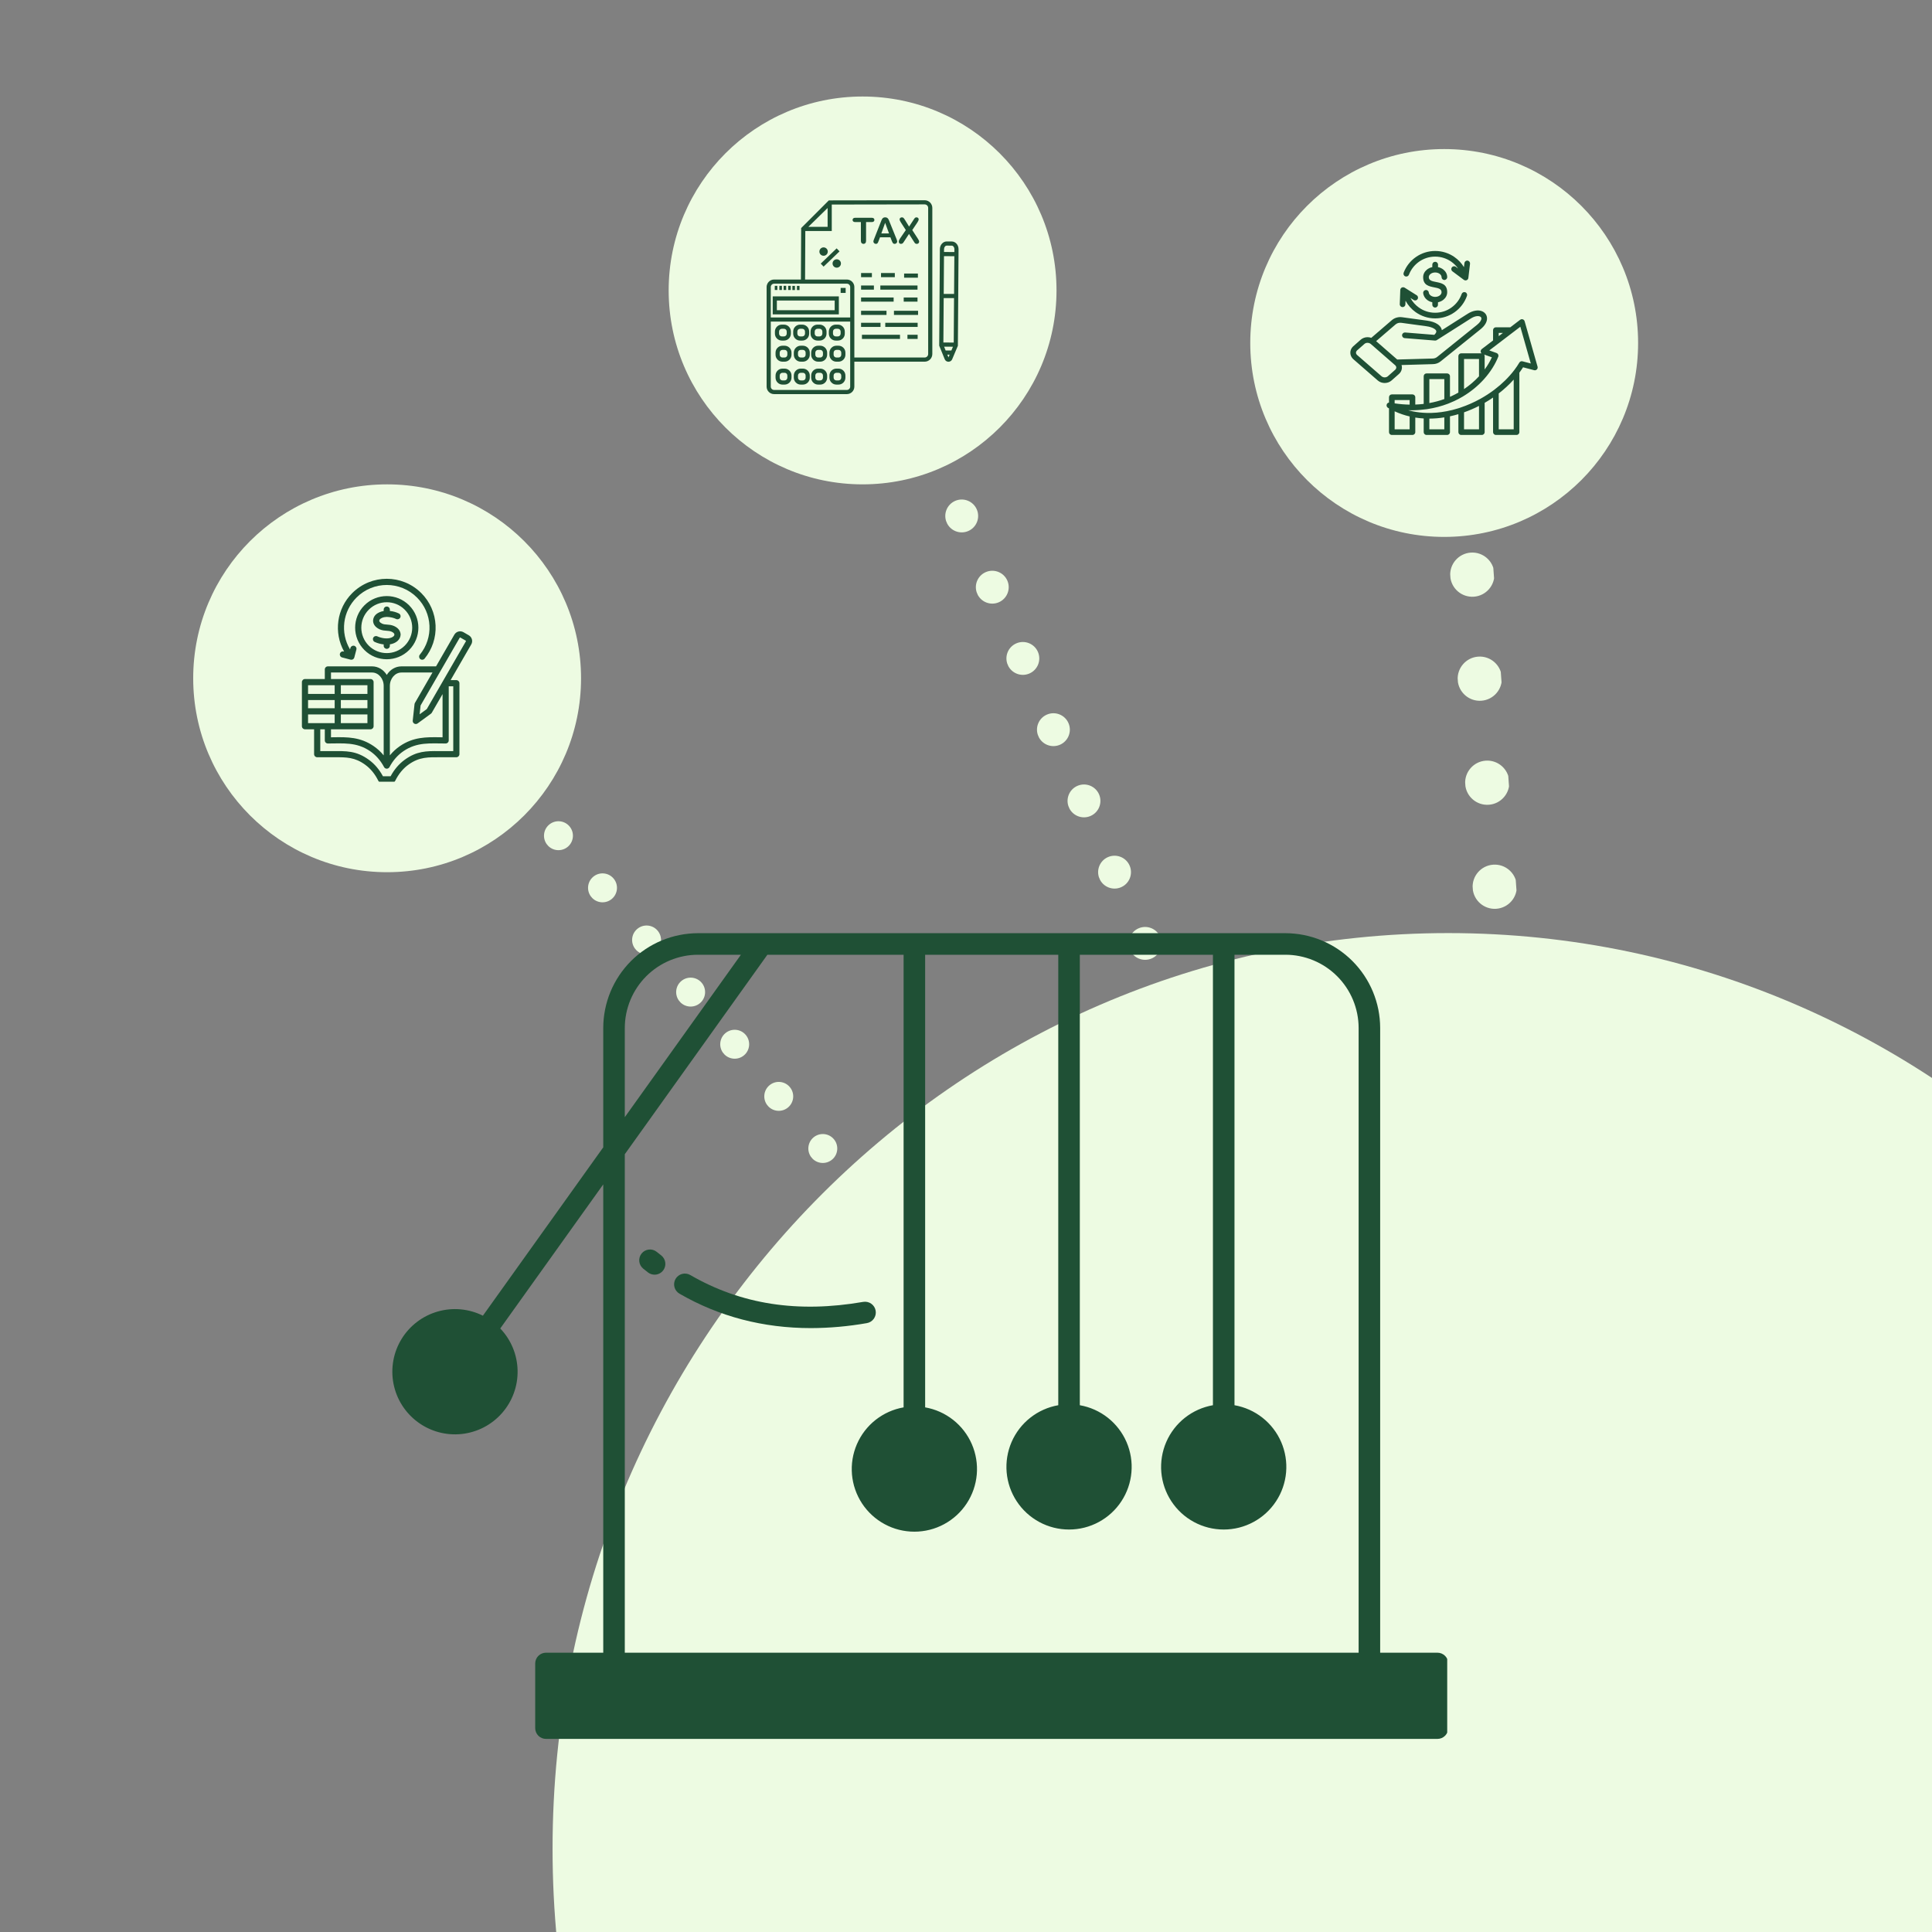
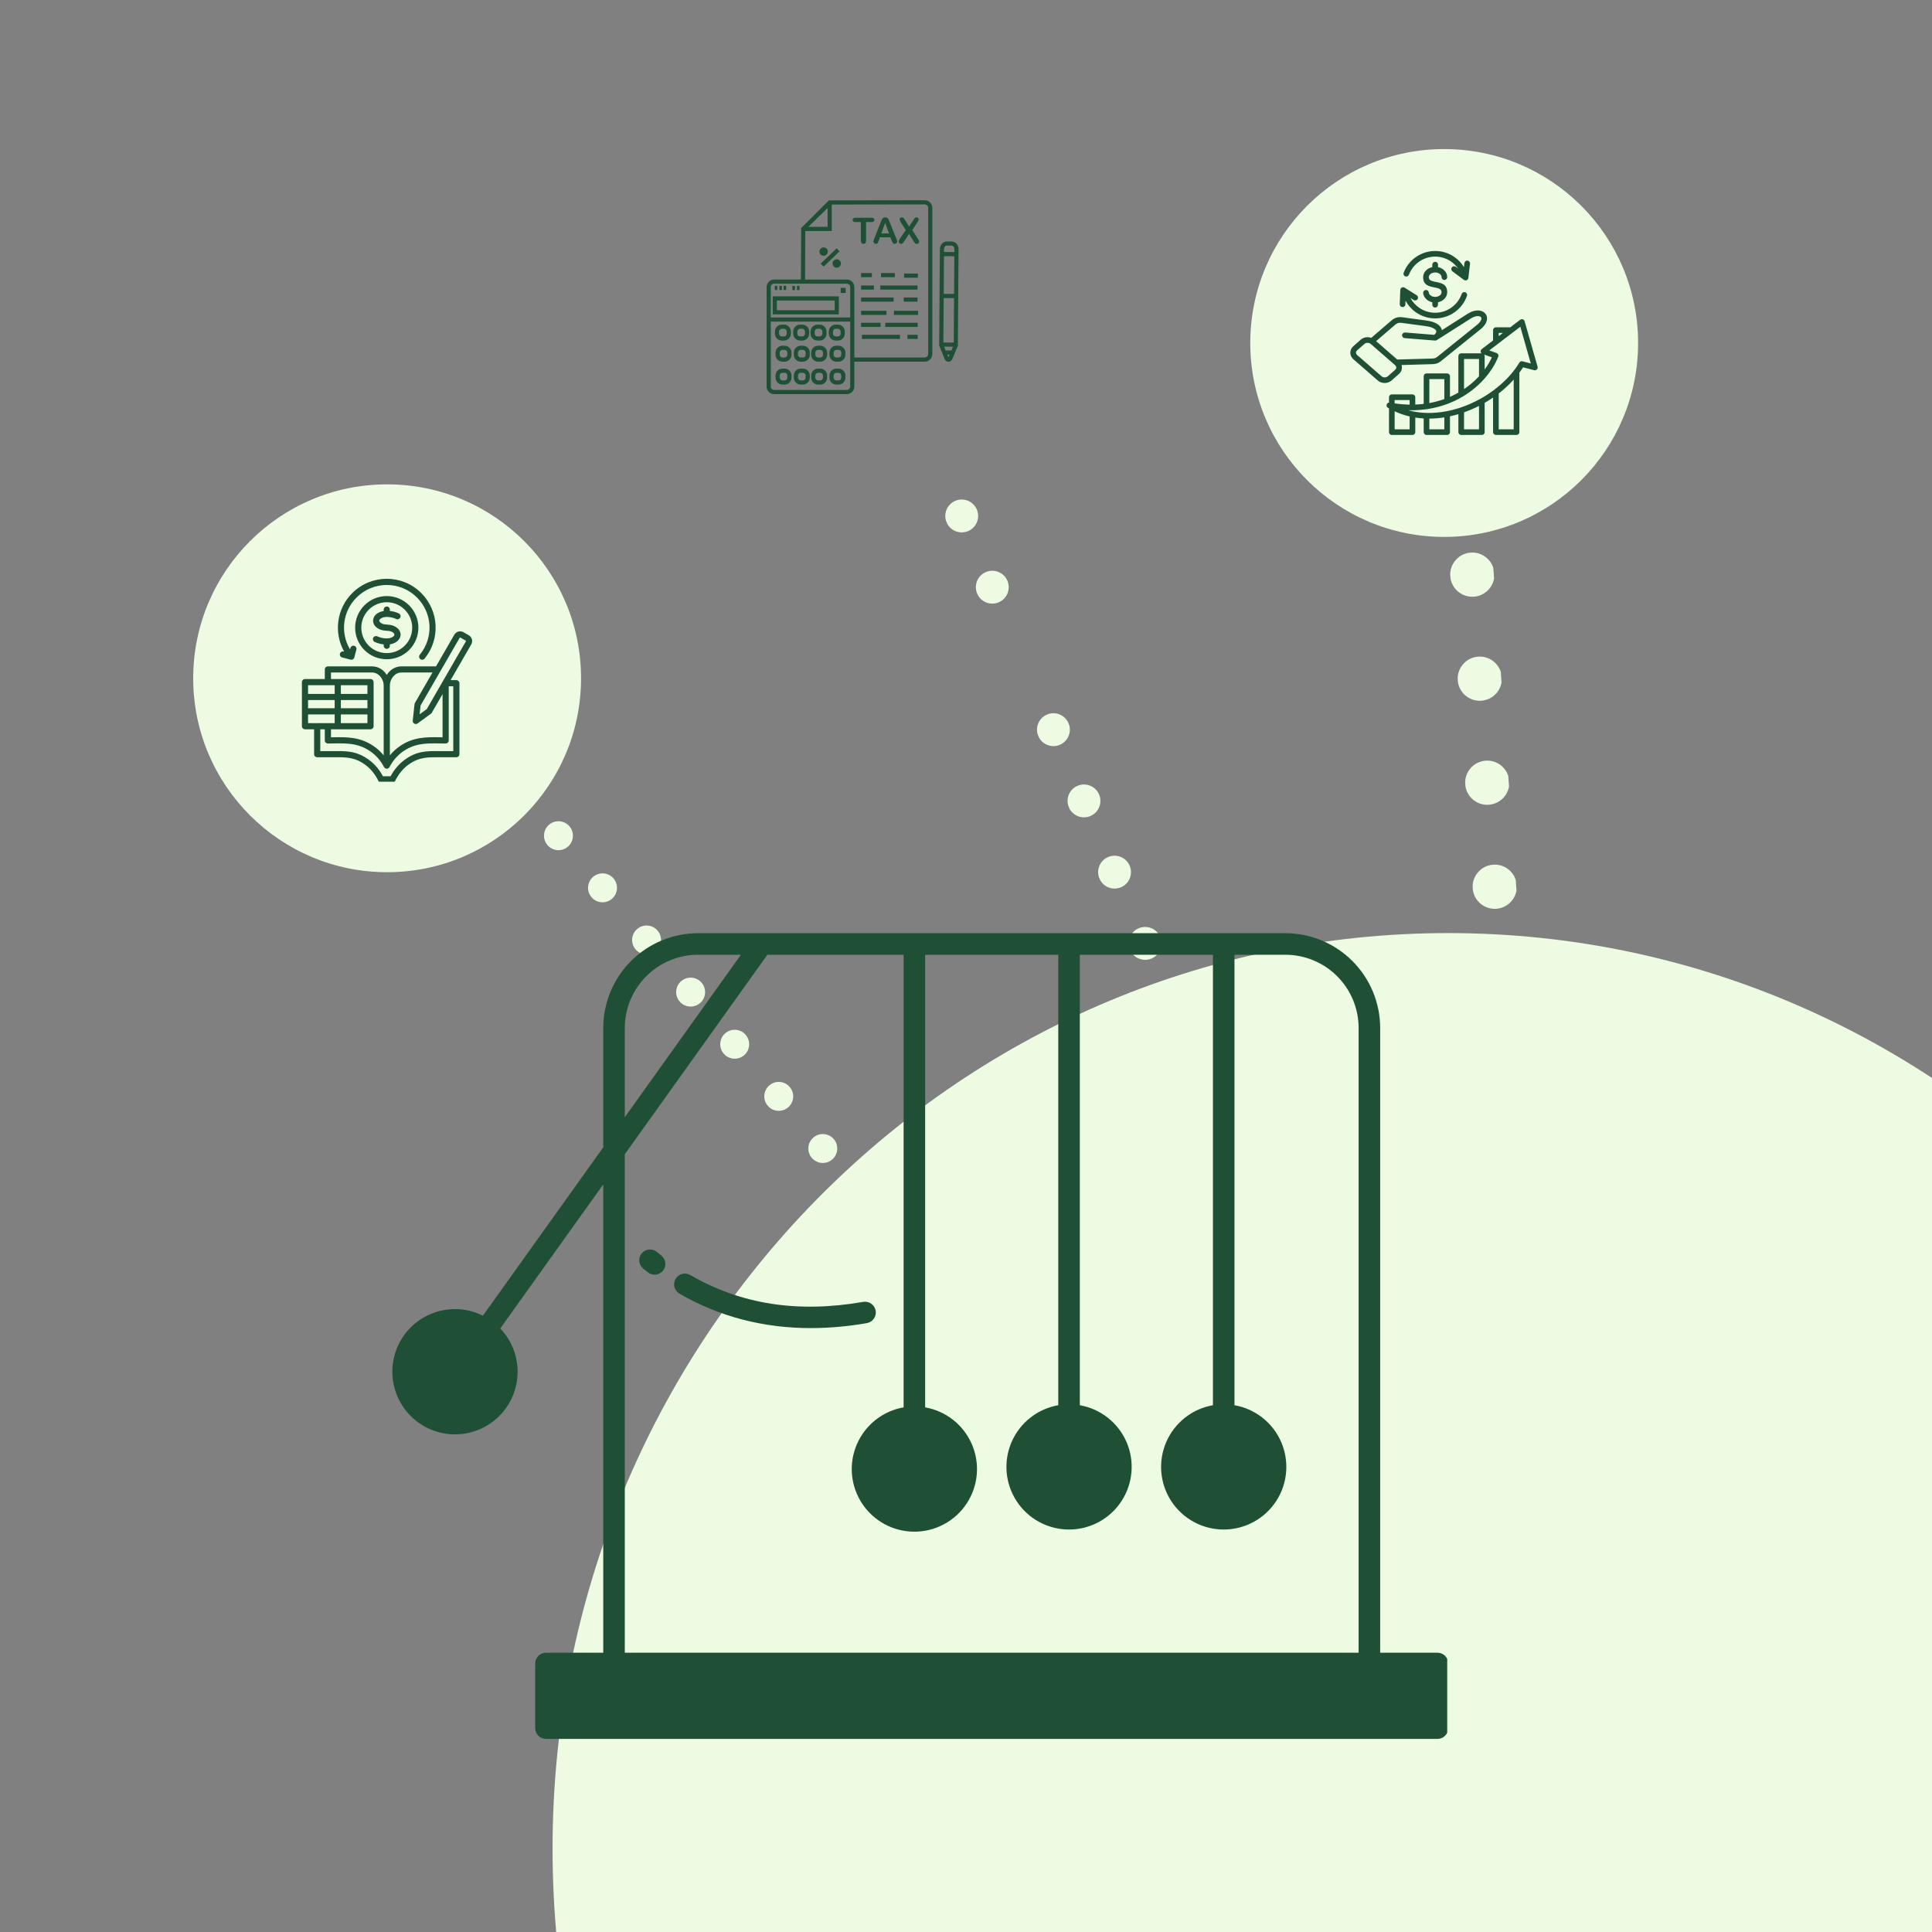
<svg xmlns="http://www.w3.org/2000/svg" width="800" viewBox="0 0 600 600" height="800" preserveAspectRatio="xMidYMid meet">
  <rect x="0" y="0" width="600" height="600" fill="#808080" stroke="none" />
  <defs>
    <clipPath id="7e9aa9d1cb">
      <path d="M 60 150.422 L 180.449 150.422 L 180.449 270.871 L 60 270.871 Z M 60 150.422 " clip-rule="nonzero" />
    </clipPath>
    <clipPath id="81b8762187">
      <path d="M 120.227 150.422 C 86.965 150.422 60 177.383 60 210.645 C 60 243.906 86.965 270.871 120.227 270.871 C 153.484 270.871 180.449 243.906 180.449 210.645 C 180.449 177.383 153.484 150.422 120.227 150.422 Z M 120.227 150.422 " clip-rule="nonzero" />
    </clipPath>
    <clipPath id="fbe9c36c0a">
      <path d="M 207.66 29.973 L 328.109 29.973 L 328.109 150.422 L 207.66 150.422 Z M 207.66 29.973 " clip-rule="nonzero" />
    </clipPath>
    <clipPath id="c388dcba49">
-       <path d="M 267.883 29.973 C 234.621 29.973 207.66 56.934 207.66 90.195 C 207.66 123.457 234.621 150.422 267.883 150.422 C 301.145 150.422 328.109 123.457 328.109 90.195 C 328.109 56.934 301.145 29.973 267.883 29.973 Z M 267.883 29.973 " clip-rule="nonzero" />
-     </clipPath>
+       </clipPath>
    <clipPath id="35b6017b67">
      <path d="M 388.281 46.293 L 508.73 46.293 L 508.73 166.742 L 388.281 166.742 Z M 388.281 46.293 " clip-rule="nonzero" />
    </clipPath>
    <clipPath id="e4112b6549">
      <path d="M 448.508 46.293 C 415.246 46.293 388.281 73.254 388.281 106.516 C 388.281 139.777 415.246 166.742 448.508 166.742 C 481.77 166.742 508.73 139.777 508.73 106.516 C 508.73 73.254 481.77 46.293 448.508 46.293 Z M 448.508 46.293 " clip-rule="nonzero" />
    </clipPath>
    <clipPath id="4d5ba7c3b0">
      <path d="M 141 222 L 151 222 L 151 232 L 141 232 Z M 141 222 " clip-rule="nonzero" />
    </clipPath>
    <clipPath id="0dceb65b02">
      <path d="M 268.691 379.18 L 139.918 226.809 L 146.793 221 L 275.566 373.371 Z M 268.691 379.18 " clip-rule="nonzero" />
    </clipPath>
    <clipPath id="6c35571419">
      <path d="M 268.691 379.18 L 139.918 226.809 L 146.793 221 L 275.566 373.371 Z M 268.691 379.18 " clip-rule="nonzero" />
    </clipPath>
    <clipPath id="2f629fdf74">
      <path d="M 155 238 L 165 238 L 165 248 L 155 248 Z M 155 238 " clip-rule="nonzero" />
    </clipPath>
    <clipPath id="8d6c1b9a48">
      <path d="M 268.691 379.18 L 139.918 226.809 L 146.793 221 L 275.566 373.371 Z M 268.691 379.18 " clip-rule="nonzero" />
    </clipPath>
    <clipPath id="347dd179a9">
      <path d="M 268.691 379.18 L 139.918 226.809 L 146.793 221 L 275.566 373.371 Z M 268.691 379.18 " clip-rule="nonzero" />
    </clipPath>
    <clipPath id="438321cd76">
      <path d="M 168 255 L 178 255 L 178 265 L 168 265 Z M 168 255 " clip-rule="nonzero" />
    </clipPath>
    <clipPath id="d3c34dcf49">
      <path d="M 268.691 379.18 L 139.918 226.809 L 146.793 221 L 275.566 373.371 Z M 268.691 379.18 " clip-rule="nonzero" />
    </clipPath>
    <clipPath id="84de1e80fc">
      <path d="M 268.691 379.18 L 139.918 226.809 L 146.793 221 L 275.566 373.371 Z M 268.691 379.18 " clip-rule="nonzero" />
    </clipPath>
    <clipPath id="5be7220e99">
      <path d="M 182 271 L 192 271 L 192 281 L 182 281 Z M 182 271 " clip-rule="nonzero" />
    </clipPath>
    <clipPath id="8050792c97">
      <path d="M 268.691 379.18 L 139.918 226.809 L 146.793 221 L 275.566 373.371 Z M 268.691 379.18 " clip-rule="nonzero" />
    </clipPath>
    <clipPath id="2c67e33131">
      <path d="M 268.691 379.18 L 139.918 226.809 L 146.793 221 L 275.566 373.371 Z M 268.691 379.18 " clip-rule="nonzero" />
    </clipPath>
    <clipPath id="c3d9e8808f">
      <path d="M 196 287 L 206 287 L 206 297 L 196 297 Z M 196 287 " clip-rule="nonzero" />
    </clipPath>
    <clipPath id="bdb24a1507">
      <path d="M 268.691 379.18 L 139.918 226.809 L 146.793 221 L 275.566 373.371 Z M 268.691 379.18 " clip-rule="nonzero" />
    </clipPath>
    <clipPath id="a1e3a43d36">
      <path d="M 268.691 379.18 L 139.918 226.809 L 146.793 221 L 275.566 373.371 Z M 268.691 379.18 " clip-rule="nonzero" />
    </clipPath>
    <clipPath id="20d50cdf0a">
      <path d="M 209 303 L 219 303 L 219 313 L 209 313 Z M 209 303 " clip-rule="nonzero" />
    </clipPath>
    <clipPath id="2543237ca0">
      <path d="M 268.691 379.18 L 139.918 226.809 L 146.793 221 L 275.566 373.371 Z M 268.691 379.18 " clip-rule="nonzero" />
    </clipPath>
    <clipPath id="5baa359cb0">
      <path d="M 268.691 379.18 L 139.918 226.809 L 146.793 221 L 275.566 373.371 Z M 268.691 379.18 " clip-rule="nonzero" />
    </clipPath>
    <clipPath id="1b7da3ee27">
      <path d="M 223 319 L 233 319 L 233 329 L 223 329 Z M 223 319 " clip-rule="nonzero" />
    </clipPath>
    <clipPath id="29c3cf09b6">
      <path d="M 268.691 379.18 L 139.918 226.809 L 146.793 221 L 275.566 373.371 Z M 268.691 379.18 " clip-rule="nonzero" />
    </clipPath>
    <clipPath id="d55df7d899">
      <path d="M 268.691 379.18 L 139.918 226.809 L 146.793 221 L 275.566 373.371 Z M 268.691 379.18 " clip-rule="nonzero" />
    </clipPath>
    <clipPath id="ed78690ba5">
      <path d="M 237 335 L 247 335 L 247 345 L 237 345 Z M 237 335 " clip-rule="nonzero" />
    </clipPath>
    <clipPath id="46892e01e9">
      <path d="M 268.691 379.18 L 139.918 226.809 L 146.793 221 L 275.566 373.371 Z M 268.691 379.18 " clip-rule="nonzero" />
    </clipPath>
    <clipPath id="3b25881323">
      <path d="M 268.691 379.18 L 139.918 226.809 L 146.793 221 L 275.566 373.371 Z M 268.691 379.18 " clip-rule="nonzero" />
    </clipPath>
    <clipPath id="73abfc633d">
      <path d="M 251 352 L 261 352 L 261 362 L 251 362 Z M 251 352 " clip-rule="nonzero" />
    </clipPath>
    <clipPath id="993bd58e85">
      <path d="M 268.691 379.18 L 139.918 226.809 L 146.793 221 L 275.566 373.371 Z M 268.691 379.18 " clip-rule="nonzero" />
    </clipPath>
    <clipPath id="3b7fc2fa4e">
      <path d="M 268.691 379.18 L 139.918 226.809 L 146.793 221 L 275.566 373.371 Z M 268.691 379.18 " clip-rule="nonzero" />
    </clipPath>
    <clipPath id="20b7d18cee">
      <path d="M 264 368 L 274 368 L 274 378 L 264 378 Z M 264 368 " clip-rule="nonzero" />
    </clipPath>
    <clipPath id="c6638e6d28">
      <path d="M 268.691 379.18 L 139.918 226.809 L 146.793 221 L 275.566 373.371 Z M 268.691 379.18 " clip-rule="nonzero" />
    </clipPath>
    <clipPath id="b1198dd318">
      <path d="M 268.691 379.18 L 139.918 226.809 L 146.793 221 L 275.566 373.371 Z M 268.691 379.18 " clip-rule="nonzero" />
    </clipPath>
    <clipPath id="1bf234dde4">
      <path d="M 445 106 L 460 106 L 460 121 L 445 121 Z M 445 106 " clip-rule="nonzero" />
    </clipPath>
    <clipPath id="d04ab10e3c">
      <path d="M 467.156 411.934 L 445.277 107.469 L 458.742 106.504 L 480.621 410.969 Z M 467.156 411.934 " clip-rule="nonzero" />
    </clipPath>
    <clipPath id="d2a7468557">
      <path d="M 467.156 411.934 L 445.277 107.469 L 458.742 106.504 L 480.621 410.969 Z M 467.156 411.934 " clip-rule="nonzero" />
    </clipPath>
    <clipPath id="54fb44258d">
      <path d="M 448 139 L 462 139 L 462 154 L 448 154 Z M 448 139 " clip-rule="nonzero" />
    </clipPath>
    <clipPath id="7417d995be">
-       <path d="M 467.156 411.934 L 445.277 107.469 L 458.742 106.504 L 480.621 410.969 Z M 467.156 411.934 " clip-rule="nonzero" />
-     </clipPath>
+       </clipPath>
    <clipPath id="14d06aa7bd">
      <path d="M 467.156 411.934 L 445.277 107.469 L 458.742 106.504 L 480.621 410.969 Z M 467.156 411.934 " clip-rule="nonzero" />
    </clipPath>
    <clipPath id="2b295fac62">
      <path d="M 450 171 L 465 171 L 465 186 L 450 186 Z M 450 171 " clip-rule="nonzero" />
    </clipPath>
    <clipPath id="34f1af4840">
      <path d="M 467.156 411.934 L 445.277 107.469 L 458.742 106.504 L 480.621 410.969 Z M 467.156 411.934 " clip-rule="nonzero" />
    </clipPath>
    <clipPath id="31615d7153">
      <path d="M 467.156 411.934 L 445.277 107.469 L 458.742 106.504 L 480.621 410.969 Z M 467.156 411.934 " clip-rule="nonzero" />
    </clipPath>
    <clipPath id="bebde50f74">
      <path d="M 452 203 L 467 203 L 467 218 L 452 218 Z M 452 203 " clip-rule="nonzero" />
    </clipPath>
    <clipPath id="145b6e7afc">
      <path d="M 467.156 411.934 L 445.277 107.469 L 458.742 106.504 L 480.621 410.969 Z M 467.156 411.934 " clip-rule="nonzero" />
    </clipPath>
    <clipPath id="50a624d07f">
      <path d="M 467.156 411.934 L 445.277 107.469 L 458.742 106.504 L 480.621 410.969 Z M 467.156 411.934 " clip-rule="nonzero" />
    </clipPath>
    <clipPath id="333827f8bd">
      <path d="M 455 236 L 469 236 L 469 250 L 455 250 Z M 455 236 " clip-rule="nonzero" />
    </clipPath>
    <clipPath id="3dc0037980">
      <path d="M 467.156 411.934 L 445.277 107.469 L 458.742 106.504 L 480.621 410.969 Z M 467.156 411.934 " clip-rule="nonzero" />
    </clipPath>
    <clipPath id="36972e1bd7">
      <path d="M 467.156 411.934 L 445.277 107.469 L 458.742 106.504 L 480.621 410.969 Z M 467.156 411.934 " clip-rule="nonzero" />
    </clipPath>
    <clipPath id="16b129d969">
      <path d="M 457 268 L 472 268 L 472 283 L 457 283 Z M 457 268 " clip-rule="nonzero" />
    </clipPath>
    <clipPath id="845f86765d">
      <path d="M 467.156 411.934 L 445.277 107.469 L 458.742 106.504 L 480.621 410.969 Z M 467.156 411.934 " clip-rule="nonzero" />
    </clipPath>
    <clipPath id="db0c6e8fea">
      <path d="M 467.156 411.934 L 445.277 107.469 L 458.742 106.504 L 480.621 410.969 Z M 467.156 411.934 " clip-rule="nonzero" />
    </clipPath>
    <clipPath id="b1fa0b2ff7">
      <path d="M 459 300 L 474 300 L 474 315 L 459 315 Z M 459 300 " clip-rule="nonzero" />
    </clipPath>
    <clipPath id="4017319fe6">
      <path d="M 467.156 411.934 L 445.277 107.469 L 458.742 106.504 L 480.621 410.969 Z M 467.156 411.934 " clip-rule="nonzero" />
    </clipPath>
    <clipPath id="96c68c32aa">
      <path d="M 467.156 411.934 L 445.277 107.469 L 458.742 106.504 L 480.621 410.969 Z M 467.156 411.934 " clip-rule="nonzero" />
    </clipPath>
    <clipPath id="c48da8c954">
      <path d="M 461 333 L 476 333 L 476 347 L 461 347 Z M 461 333 " clip-rule="nonzero" />
    </clipPath>
    <clipPath id="f66f985c46">
      <path d="M 467.156 411.934 L 445.277 107.469 L 458.742 106.504 L 480.621 410.969 Z M 467.156 411.934 " clip-rule="nonzero" />
    </clipPath>
    <clipPath id="a39c7e407f">
      <path d="M 467.156 411.934 L 445.277 107.469 L 458.742 106.504 L 480.621 410.969 Z M 467.156 411.934 " clip-rule="nonzero" />
    </clipPath>
    <clipPath id="8c20aade4f">
      <path d="M 464 365 L 479 365 L 479 380 L 464 380 Z M 464 365 " clip-rule="nonzero" />
    </clipPath>
    <clipPath id="9fd1674606">
      <path d="M 467.156 411.934 L 445.277 107.469 L 458.742 106.504 L 480.621 410.969 Z M 467.156 411.934 " clip-rule="nonzero" />
    </clipPath>
    <clipPath id="44e99b6cd9">
      <path d="M 467.156 411.934 L 445.277 107.469 L 458.742 106.504 L 480.621 410.969 Z M 467.156 411.934 " clip-rule="nonzero" />
    </clipPath>
    <clipPath id="cc5361da31">
      <path d="M 466 397 L 481 397 L 481 412 L 466 412 Z M 466 397 " clip-rule="nonzero" />
    </clipPath>
    <clipPath id="453ac3beb5">
      <path d="M 467.156 411.934 L 445.277 107.469 L 458.742 106.504 L 480.621 410.969 Z M 467.156 411.934 " clip-rule="nonzero" />
    </clipPath>
    <clipPath id="4f453ce621">
      <path d="M 467.156 411.934 L 445.277 107.469 L 458.742 106.504 L 480.621 410.969 Z M 467.156 411.934 " clip-rule="nonzero" />
    </clipPath>
    <clipPath id="5587c1713a">
      <path d="M 284 133 L 295 133 L 295 144 L 284 144 Z M 284 133 " clip-rule="nonzero" />
    </clipPath>
    <clipPath id="5ee9f7c7d7">
      <path d="M 371.977 343.961 L 282.367 135.125 L 292.016 130.984 L 381.625 339.82 Z M 371.977 343.961 " clip-rule="nonzero" />
    </clipPath>
    <clipPath id="5d41517da7">
-       <path d="M 371.977 343.961 L 282.367 135.125 L 292.016 130.984 L 381.625 339.82 Z M 371.977 343.961 " clip-rule="nonzero" />
-     </clipPath>
+       </clipPath>
    <clipPath id="e4469dadcb">
      <path d="M 293 155 L 304 155 L 304 166 L 293 166 Z M 293 155 " clip-rule="nonzero" />
    </clipPath>
    <clipPath id="90f5e0c1e1">
      <path d="M 371.977 343.961 L 282.367 135.125 L 292.016 130.984 L 381.625 339.82 Z M 371.977 343.961 " clip-rule="nonzero" />
    </clipPath>
    <clipPath id="705cc8b5f1">
      <path d="M 371.977 343.961 L 282.367 135.125 L 292.016 130.984 L 381.625 339.82 Z M 371.977 343.961 " clip-rule="nonzero" />
    </clipPath>
    <clipPath id="c9cd387fe7">
      <path d="M 303 177 L 314 177 L 314 188 L 303 188 Z M 303 177 " clip-rule="nonzero" />
    </clipPath>
    <clipPath id="ff0dc55c5c">
      <path d="M 371.977 343.961 L 282.367 135.125 L 292.016 130.984 L 381.625 339.82 Z M 371.977 343.961 " clip-rule="nonzero" />
    </clipPath>
    <clipPath id="0463ab67ef">
      <path d="M 371.977 343.961 L 282.367 135.125 L 292.016 130.984 L 381.625 339.82 Z M 371.977 343.961 " clip-rule="nonzero" />
    </clipPath>
    <clipPath id="8dc5bd3717">
      <path d="M 312 199 L 323 199 L 323 210 L 312 210 Z M 312 199 " clip-rule="nonzero" />
    </clipPath>
    <clipPath id="4570611d6c">
      <path d="M 371.977 343.961 L 282.367 135.125 L 292.016 130.984 L 381.625 339.82 Z M 371.977 343.961 " clip-rule="nonzero" />
    </clipPath>
    <clipPath id="f0434435d3">
      <path d="M 371.977 343.961 L 282.367 135.125 L 292.016 130.984 L 381.625 339.82 Z M 371.977 343.961 " clip-rule="nonzero" />
    </clipPath>
    <clipPath id="11b43897c9">
      <path d="M 322 221 L 333 221 L 333 232 L 322 232 Z M 322 221 " clip-rule="nonzero" />
    </clipPath>
    <clipPath id="b9c4302d83">
      <path d="M 371.977 343.961 L 282.367 135.125 L 292.016 130.984 L 381.625 339.82 Z M 371.977 343.961 " clip-rule="nonzero" />
    </clipPath>
    <clipPath id="cec342d664">
      <path d="M 371.977 343.961 L 282.367 135.125 L 292.016 130.984 L 381.625 339.82 Z M 371.977 343.961 " clip-rule="nonzero" />
    </clipPath>
    <clipPath id="4436ff54b9">
      <path d="M 331 243 L 342 243 L 342 254 L 331 254 Z M 331 243 " clip-rule="nonzero" />
    </clipPath>
    <clipPath id="d2b905d41c">
      <path d="M 371.977 343.961 L 282.367 135.125 L 292.016 130.984 L 381.625 339.82 Z M 371.977 343.961 " clip-rule="nonzero" />
    </clipPath>
    <clipPath id="d526e03ec9">
      <path d="M 371.977 343.961 L 282.367 135.125 L 292.016 130.984 L 381.625 339.82 Z M 371.977 343.961 " clip-rule="nonzero" />
    </clipPath>
    <clipPath id="4e70913a4c">
      <path d="M 341 265 L 352 265 L 352 276 L 341 276 Z M 341 265 " clip-rule="nonzero" />
    </clipPath>
    <clipPath id="d0f8fb837e">
      <path d="M 371.977 343.961 L 282.367 135.125 L 292.016 130.984 L 381.625 339.82 Z M 371.977 343.961 " clip-rule="nonzero" />
    </clipPath>
    <clipPath id="ad081d258c">
      <path d="M 371.977 343.961 L 282.367 135.125 L 292.016 130.984 L 381.625 339.82 Z M 371.977 343.961 " clip-rule="nonzero" />
    </clipPath>
    <clipPath id="8e3df8178f">
      <path d="M 350 287 L 361 287 L 361 299 L 350 299 Z M 350 287 " clip-rule="nonzero" />
    </clipPath>
    <clipPath id="0a3ae9a612">
      <path d="M 371.977 343.961 L 282.367 135.125 L 292.016 130.984 L 381.625 339.82 Z M 371.977 343.961 " clip-rule="nonzero" />
    </clipPath>
    <clipPath id="749829f21d">
      <path d="M 371.977 343.961 L 282.367 135.125 L 292.016 130.984 L 381.625 339.82 Z M 371.977 343.961 " clip-rule="nonzero" />
    </clipPath>
    <clipPath id="e1aad91048">
      <path d="M 360 310 L 371 310 L 371 321 L 360 321 Z M 360 310 " clip-rule="nonzero" />
    </clipPath>
    <clipPath id="5be23e2d18">
      <path d="M 371.977 343.961 L 282.367 135.125 L 292.016 130.984 L 381.625 339.82 Z M 371.977 343.961 " clip-rule="nonzero" />
    </clipPath>
    <clipPath id="6e8f224936">
      <path d="M 371.977 343.961 L 282.367 135.125 L 292.016 130.984 L 381.625 339.82 Z M 371.977 343.961 " clip-rule="nonzero" />
    </clipPath>
    <clipPath id="c740d8a96d">
      <path d="M 369 332 L 380 332 L 380 343 L 369 343 Z M 369 332 " clip-rule="nonzero" />
    </clipPath>
    <clipPath id="026501e04b">
      <path d="M 371.977 343.961 L 282.367 135.125 L 292.016 130.984 L 381.625 339.82 Z M 371.977 343.961 " clip-rule="nonzero" />
    </clipPath>
    <clipPath id="5060de020f">
      <path d="M 371.977 343.961 L 282.367 135.125 L 292.016 130.984 L 381.625 339.82 Z M 371.977 343.961 " clip-rule="nonzero" />
    </clipPath>
    <clipPath id="b1ef6a67a2">
      <path d="M 93.75 179 L 147 179 L 147 242.762 L 93.75 242.762 Z M 93.75 179 " clip-rule="nonzero" />
    </clipPath>
    <clipPath id="d909193875">
      <path d="M 291.676 74.973 L 297.684 74.973 L 297.684 112.426 L 291.676 112.426 Z M 291.676 74.973 " clip-rule="nonzero" />
    </clipPath>
    <clipPath id="b5cfbdce13">
      <path d="M 238.078 62.188 L 289.609 62.188 L 289.609 122.188 L 238.078 122.188 Z M 238.078 62.188 " clip-rule="nonzero" />
    </clipPath>
    <clipPath id="90480412a6">
      <path d="M 419.352 77.941 L 477.852 77.941 L 477.852 134.941 L 419.352 134.941 Z M 419.352 77.941 " clip-rule="nonzero" />
    </clipPath>
    <clipPath id="57de7bebd9">
      <path d="M 171.602 289.777 L 600 289.777 L 600 600 L 171.602 600 Z M 171.602 289.777 " clip-rule="nonzero" />
    </clipPath>
    <clipPath id="0ef39a5049">
      <path d="M 449.77 289.777 C 296.141 289.777 171.602 417.09 171.602 574.137 C 171.602 731.184 296.141 858.496 449.77 858.496 C 603.398 858.496 727.938 731.184 727.938 574.137 C 727.938 417.09 603.398 289.777 449.77 289.777 Z M 449.77 289.777 " clip-rule="nonzero" />
    </clipPath>
    <clipPath id="9a7f0abae6">
      <path d="M 121 289.777 L 449.445 289.777 L 449.445 540.277 L 121 540.277 Z M 121 289.777 " clip-rule="nonzero" />
    </clipPath>
  </defs>
  <g clip-path="url(#7e9aa9d1cb)">
    <g clip-path="url(#81b8762187)">
      <path fill="#edfbe2" d="M 60 150.422 L 180.449 150.422 L 180.449 270.871 L 60 270.871 Z M 60 150.422 " fill-opacity="1" fill-rule="nonzero" />
    </g>
  </g>
  <g clip-path="url(#fbe9c36c0a)">
    <g clip-path="url(#c388dcba49)">
      <path fill="#edfbe2" d="M 207.66 29.973 L 328.109 29.973 L 328.109 150.422 L 207.66 150.422 Z M 207.66 29.973 " fill-opacity="1" fill-rule="nonzero" />
    </g>
  </g>
  <g clip-path="url(#35b6017b67)">
    <g clip-path="url(#e4112b6549)">
      <path fill="#edfbe2" d="M 388.281 46.293 L 508.73 46.293 L 508.73 166.742 L 388.281 166.742 Z M 388.281 46.293 " fill-opacity="1" fill-rule="nonzero" />
    </g>
  </g>
  <g clip-path="url(#4d5ba7c3b0)">
    <g clip-path="url(#0dceb65b02)">
      <g clip-path="url(#6c35571419)">
        <path fill="#edfbe2" d="M 143.172 223.727 C 145.066 222.125 147.898 222.363 149.5 224.258 C 151.102 226.152 150.867 228.988 148.973 230.59 C 147.074 232.191 144.242 231.953 142.641 230.059 C 141.039 228.164 141.277 225.328 143.172 223.727 " fill-opacity="1" fill-rule="nonzero" />
      </g>
    </g>
  </g>
  <g clip-path="url(#2f629fdf74)">
    <g clip-path="url(#8d6c1b9a48)">
      <g clip-path="url(#347dd179a9)">
        <path fill="#edfbe2" d="M 156.855 239.918 C 158.75 238.316 161.582 238.555 163.184 240.449 C 164.785 242.344 164.547 245.18 162.652 246.781 C 160.758 248.383 157.926 248.145 156.324 246.25 C 154.723 244.352 154.957 241.52 156.855 239.918 " fill-opacity="1" fill-rule="nonzero" />
      </g>
    </g>
  </g>
  <g clip-path="url(#438321cd76)">
    <g clip-path="url(#d3c34dcf49)">
      <g clip-path="url(#84de1e80fc)">
        <path fill="#edfbe2" d="M 170.535 256.105 C 172.43 254.504 175.266 254.742 176.867 256.637 C 178.469 258.535 178.23 261.367 176.336 262.969 C 174.441 264.57 171.605 264.332 170.004 262.438 C 168.402 260.543 168.641 257.707 170.535 256.105 " fill-opacity="1" fill-rule="nonzero" />
      </g>
    </g>
  </g>
  <g clip-path="url(#5be7220e99)">
    <g clip-path="url(#8050792c97)">
      <g clip-path="url(#2c67e33131)">
        <path fill="#edfbe2" d="M 184.219 272.297 C 186.113 270.695 188.949 270.934 190.547 272.828 C 192.148 274.723 191.914 277.559 190.02 279.16 C 188.121 280.762 185.289 280.523 183.688 278.629 C 182.086 276.734 182.324 273.898 184.219 272.297 " fill-opacity="1" fill-rule="nonzero" />
      </g>
    </g>
  </g>
  <g clip-path="url(#c3d9e8808f)">
    <g clip-path="url(#bdb24a1507)">
      <g clip-path="url(#a1e3a43d36)">
        <path fill="#edfbe2" d="M 197.902 288.488 C 199.797 286.887 202.629 287.125 204.23 289.02 C 205.832 290.914 205.594 293.746 203.699 295.348 C 201.805 296.949 198.973 296.711 197.371 294.816 C 195.77 292.922 196.004 290.09 197.902 288.488 " fill-opacity="1" fill-rule="nonzero" />
      </g>
    </g>
  </g>
  <g clip-path="url(#20d50cdf0a)">
    <g clip-path="url(#2543237ca0)">
      <g clip-path="url(#5baa359cb0)">
        <path fill="#edfbe2" d="M 211.582 304.676 C 213.477 303.074 216.312 303.312 217.914 305.207 C 219.516 307.102 219.277 309.938 217.383 311.539 C 215.488 313.141 212.652 312.902 211.051 311.008 C 209.449 309.113 209.688 306.277 211.582 304.676 " fill-opacity="1" fill-rule="nonzero" />
      </g>
    </g>
  </g>
  <g clip-path="url(#1b7da3ee27)">
    <g clip-path="url(#29c3cf09b6)">
      <g clip-path="url(#d55df7d899)">
        <path fill="#edfbe2" d="M 225.266 320.867 C 227.16 319.266 229.996 319.504 231.598 321.398 C 233.195 323.293 232.961 326.129 231.066 327.73 C 229.172 329.332 226.336 329.09 224.734 327.199 C 223.133 325.305 223.371 322.469 225.266 320.867 " fill-opacity="1" fill-rule="nonzero" />
      </g>
    </g>
  </g>
  <g clip-path="url(#ed78690ba5)">
    <g clip-path="url(#46892e01e9)">
      <g clip-path="url(#3b25881323)">
        <path fill="#edfbe2" d="M 238.949 337.059 C 240.844 335.457 243.676 335.691 245.277 337.59 C 246.879 339.484 246.641 342.316 244.746 343.918 C 242.852 345.52 240.02 345.281 238.418 343.387 C 236.816 341.492 237.051 338.66 238.949 337.059 " fill-opacity="1" fill-rule="nonzero" />
      </g>
    </g>
  </g>
  <g clip-path="url(#73abfc633d)">
    <g clip-path="url(#993bd58e85)">
      <g clip-path="url(#3b7fc2fa4e)">
        <path fill="#edfbe2" d="M 252.629 353.246 C 254.523 351.645 257.359 351.883 258.961 353.777 C 260.562 355.672 260.324 358.508 258.43 360.109 C 256.535 361.711 253.699 361.473 252.098 359.578 C 250.496 357.684 250.734 354.848 252.629 353.246 " fill-opacity="1" fill-rule="nonzero" />
      </g>
    </g>
  </g>
  <g clip-path="url(#20b7d18cee)">
    <g clip-path="url(#c6638e6d28)">
      <g clip-path="url(#b1198dd318)">
        <path fill="#edfbe2" d="M 266.312 369.438 C 268.207 367.836 271.043 368.074 272.645 369.969 C 274.242 371.863 274.008 374.699 272.113 376.301 C 270.219 377.902 267.383 377.66 265.781 375.766 C 264.18 373.871 264.418 371.039 266.312 369.438 " fill-opacity="1" fill-rule="nonzero" />
      </g>
    </g>
  </g>
  <g clip-path="url(#1bf234dde4)">
    <g clip-path="url(#d04ab10e3c)">
      <g clip-path="url(#d2a7468557)">
        <path fill="#edfbe2" d="M 452.098 107.004 C 455.879 106.73 459.164 109.578 459.438 113.359 C 459.707 117.141 456.863 120.43 453.082 120.699 C 449.301 120.973 446.016 118.125 445.742 114.344 C 445.473 110.562 448.316 107.277 452.098 107.004 " fill-opacity="1" fill-rule="nonzero" />
      </g>
    </g>
  </g>
  <g clip-path="url(#54fb44258d)">
    <g clip-path="url(#7417d995be)">
      <g clip-path="url(#14d06aa7bd)">
        <path fill="#edfbe2" d="M 454.418 139.312 C 458.199 139.039 461.484 141.887 461.758 145.668 C 462.031 149.449 459.184 152.734 455.402 153.004 C 451.621 153.277 448.336 150.434 448.066 146.648 C 447.793 142.867 450.637 139.582 454.418 139.312 " fill-opacity="1" fill-rule="nonzero" />
      </g>
    </g>
  </g>
  <g clip-path="url(#2b295fac62)">
    <g clip-path="url(#34f1af4840)">
      <g clip-path="url(#31615d7153)">
        <path fill="#edfbe2" d="M 456.742 171.617 C 460.523 171.344 463.809 174.191 464.078 177.973 C 464.352 181.754 461.508 185.039 457.727 185.309 C 453.941 185.582 450.656 182.738 450.387 178.957 C 450.113 175.176 452.961 171.891 456.742 171.617 " fill-opacity="1" fill-rule="nonzero" />
      </g>
    </g>
  </g>
  <g clip-path="url(#bebde50f74)">
    <g clip-path="url(#145b6e7afc)">
      <g clip-path="url(#50a624d07f)">
        <path fill="#edfbe2" d="M 459.062 203.922 C 462.844 203.652 466.129 206.5 466.402 210.277 C 466.672 214.059 463.828 217.348 460.047 217.617 C 456.266 217.891 452.98 215.043 452.707 211.262 C 452.438 207.48 455.281 204.195 459.062 203.922 " fill-opacity="1" fill-rule="nonzero" />
      </g>
    </g>
  </g>
  <g clip-path="url(#333827f8bd)">
    <g clip-path="url(#3dc0037980)">
      <g clip-path="url(#36972e1bd7)">
        <path fill="#edfbe2" d="M 461.383 236.23 C 465.164 235.957 468.449 238.805 468.723 242.586 C 468.992 246.367 466.148 249.652 462.367 249.922 C 458.586 250.195 455.301 247.352 455.031 243.57 C 454.758 239.789 457.602 236.504 461.383 236.23 " fill-opacity="1" fill-rule="nonzero" />
      </g>
    </g>
  </g>
  <g clip-path="url(#16b129d969)">
    <g clip-path="url(#845f86765d)">
      <g clip-path="url(#db0c6e8fea)">
        <path fill="#edfbe2" d="M 463.707 268.535 C 467.488 268.266 470.773 271.109 471.043 274.891 C 471.316 278.672 468.473 281.957 464.688 282.23 C 460.906 282.5 457.621 279.656 457.352 275.875 C 457.078 272.094 459.922 268.809 463.707 268.535 " fill-opacity="1" fill-rule="nonzero" />
      </g>
    </g>
  </g>
  <g clip-path="url(#b1fa0b2ff7)">
    <g clip-path="url(#4017319fe6)">
      <g clip-path="url(#96c68c32aa)">
        <path fill="#edfbe2" d="M 466.027 300.84 C 469.809 300.57 473.094 303.418 473.367 307.199 C 473.637 310.977 470.793 314.266 467.012 314.535 C 463.23 314.809 459.945 311.961 459.672 308.184 C 459.402 304.402 462.246 301.113 466.027 300.84 " fill-opacity="1" fill-rule="nonzero" />
      </g>
    </g>
  </g>
  <g clip-path="url(#c48da8c954)">
    <g clip-path="url(#f66f985c46)">
      <g clip-path="url(#a39c7e407f)">
        <path fill="#edfbe2" d="M 468.348 333.148 C 472.129 332.879 475.414 335.723 475.688 339.504 C 475.957 343.285 473.113 346.57 469.332 346.844 C 465.551 347.113 462.266 344.27 461.992 340.488 C 461.723 336.707 464.566 333.422 468.348 333.148 " fill-opacity="1" fill-rule="nonzero" />
      </g>
    </g>
  </g>
  <g clip-path="url(#8c20aade4f)">
    <g clip-path="url(#9fd1674606)">
      <g clip-path="url(#44e99b6cd9)">
        <path fill="#edfbe2" d="M 470.668 365.453 C 474.453 365.184 477.738 368.027 478.008 371.809 C 478.281 375.59 475.434 378.875 471.652 379.148 C 467.871 379.418 464.586 376.574 464.316 372.793 C 464.043 369.012 466.887 365.727 470.668 365.453 " fill-opacity="1" fill-rule="nonzero" />
      </g>
    </g>
  </g>
  <g clip-path="url(#cc5361da31)">
    <g clip-path="url(#453ac3beb5)">
      <g clip-path="url(#4f453ce621)">
        <path fill="#edfbe2" d="M 472.992 397.762 C 476.773 397.492 480.059 400.336 480.328 404.117 C 480.602 407.895 477.758 411.184 473.977 411.457 C 470.195 411.727 466.91 408.879 466.637 405.102 C 466.363 401.32 469.211 398.035 472.992 397.762 " fill-opacity="1" fill-rule="nonzero" />
      </g>
    </g>
  </g>
  <g clip-path="url(#5587c1713a)">
    <g clip-path="url(#5ee9f7c7d7)">
      <g clip-path="url(#5d41517da7)">
        <path fill="#edfbe2" d="M 287.164 133.418 C 289.754 132.309 292.754 133.508 293.867 136.098 C 294.977 138.688 293.777 141.688 291.188 142.797 C 288.598 143.91 285.598 142.711 284.488 140.121 C 283.375 137.531 284.574 134.531 287.164 133.418 " fill-opacity="1" fill-rule="nonzero" />
      </g>
    </g>
  </g>
  <g clip-path="url(#e4469dadcb)">
    <g clip-path="url(#90f5e0c1e1)">
      <g clip-path="url(#705cc8b5f1)">
        <path fill="#edfbe2" d="M 296.66 155.543 C 299.25 154.434 302.246 155.633 303.359 158.223 C 304.469 160.812 303.273 163.812 300.684 164.922 C 298.094 166.035 295.094 164.836 293.98 162.246 C 292.871 159.656 294.07 156.656 296.66 155.543 " fill-opacity="1" fill-rule="nonzero" />
      </g>
    </g>
  </g>
  <g clip-path="url(#c9cd387fe7)">
    <g clip-path="url(#ff0dc55c5c)">
      <g clip-path="url(#0463ab67ef)">
        <path fill="#edfbe2" d="M 306.152 177.668 C 308.742 176.559 311.742 177.754 312.852 180.344 C 313.961 182.934 312.766 185.934 310.176 187.047 C 307.586 188.156 304.586 186.957 303.473 184.367 C 302.363 181.781 303.562 178.781 306.152 177.668 " fill-opacity="1" fill-rule="nonzero" />
      </g>
    </g>
  </g>
  <g clip-path="url(#8dc5bd3717)">
    <g clip-path="url(#4570611d6c)">
      <g clip-path="url(#f0434435d3)">
-         <path fill="#edfbe2" d="M 315.645 199.793 C 318.234 198.68 321.234 199.883 322.344 202.469 C 323.457 205.059 322.258 208.059 319.668 209.172 C 317.078 210.281 314.078 209.082 312.969 206.492 C 311.855 203.906 313.055 200.902 315.645 199.793 " fill-opacity="1" fill-rule="nonzero" />
-       </g>
+         </g>
    </g>
  </g>
  <g clip-path="url(#11b43897c9)">
    <g clip-path="url(#b9c4302d83)">
      <g clip-path="url(#cec342d664)">
        <path fill="#edfbe2" d="M 325.137 221.918 C 327.727 220.805 330.727 222.004 331.836 224.594 C 332.949 227.184 331.75 230.184 329.16 231.297 C 326.57 232.406 323.57 231.207 322.461 228.617 C 321.348 226.027 322.547 223.027 325.137 221.918 " fill-opacity="1" fill-rule="nonzero" />
      </g>
    </g>
  </g>
  <g clip-path="url(#4436ff54b9)">
    <g clip-path="url(#d2b905d41c)">
      <g clip-path="url(#d526e03ec9)">
        <path fill="#edfbe2" d="M 334.629 244.043 C 337.219 242.93 340.219 244.129 341.332 246.719 C 342.441 249.309 341.242 252.309 338.652 253.418 C 336.062 254.531 333.066 253.332 331.953 250.742 C 330.844 248.152 332.039 245.152 334.629 244.043 " fill-opacity="1" fill-rule="nonzero" />
      </g>
    </g>
  </g>
  <g clip-path="url(#4e70913a4c)">
    <g clip-path="url(#d0f8fb837e)">
      <g clip-path="url(#ad081d258c)">
        <path fill="#edfbe2" d="M 344.121 266.164 C 346.711 265.055 349.715 266.254 350.824 268.844 C 351.934 271.43 350.738 274.434 348.148 275.543 C 345.559 276.656 342.559 275.457 341.445 272.867 C 340.336 270.277 341.535 267.277 344.121 266.164 " fill-opacity="1" fill-rule="nonzero" />
      </g>
    </g>
  </g>
  <g clip-path="url(#8e3df8178f)">
    <g clip-path="url(#0a3ae9a612)">
      <g clip-path="url(#749829f21d)">
        <path fill="#edfbe2" d="M 353.617 288.289 C 356.207 287.18 359.207 288.379 360.316 290.969 C 361.43 293.559 360.23 296.555 357.641 297.668 C 355.051 298.777 352.051 297.582 350.941 294.992 C 349.828 292.402 351.027 289.402 353.617 288.289 " fill-opacity="1" fill-rule="nonzero" />
      </g>
    </g>
  </g>
  <g clip-path="url(#e1aad91048)">
    <g clip-path="url(#5be23e2d18)">
      <g clip-path="url(#6e8f224936)">
        <path fill="#edfbe2" d="M 363.109 310.414 C 365.699 309.305 368.699 310.5 369.809 313.09 C 370.922 315.68 369.723 318.68 367.133 319.793 C 364.543 320.902 361.543 319.703 360.434 317.113 C 359.32 314.523 360.52 311.523 363.109 310.414 " fill-opacity="1" fill-rule="nonzero" />
      </g>
    </g>
  </g>
  <g clip-path="url(#c740d8a96d)">
    <g clip-path="url(#026501e04b)">
      <g clip-path="url(#5060de020f)">
        <path fill="#edfbe2" d="M 372.602 332.539 C 375.191 331.43 378.191 332.625 379.305 335.215 C 380.414 337.805 379.215 340.805 376.625 341.918 C 374.035 343.027 371.035 341.828 369.926 339.238 C 368.816 336.648 370.012 333.652 372.602 332.539 " fill-opacity="1" fill-rule="nonzero" />
      </g>
    </g>
  </g>
  <g clip-path="url(#b1ef6a67a2)">
    <path fill="#1f5035" d="M 106.879 202.359 C 103.559 196.449 104.57 189.004 109.383 184.199 C 115.328 178.262 124.91 178.266 130.844 184.199 C 133.523 186.879 135.098 190.441 135.273 194.219 C 135.449 197.98 134.234 201.648 131.859 204.539 C 131.516 204.957 130.914 205.008 130.508 204.676 C 130.102 204.336 130.039 203.73 130.375 203.328 C 134.715 198.039 134.332 190.391 129.488 185.555 C 124.309 180.375 115.918 180.375 110.738 185.555 C 106.422 189.867 105.602 196.473 108.707 201.688 L 108.824 201.234 C 108.957 200.727 109.48 200.422 109.992 200.551 C 110.504 200.688 110.812 201.203 110.68 201.719 L 110.039 204.168 C 109.953 204.508 109.789 204.578 109.699 204.691 C 109.668 204.691 109.398 204.988 108.855 204.859 L 106.25 204.176 C 105.738 204.047 105.434 203.52 105.566 203.012 C 105.699 202.496 106.223 202.188 106.734 202.324 Z M 144.691 199.16 C 144.734 199.098 144.707 199 144.637 198.957 L 142.973 198 C 142.898 197.957 142.809 197.977 142.766 198.055 L 130.617 219.094 L 130.32 221.832 L 132.543 220.211 Z M 140.766 213.137 L 140.766 233.258 L 136.238 233.258 C 132.41 233.238 129.387 233.23 125.629 235.992 C 123.879 237.27 122.426 238.988 121.301 241.078 L 118.926 241.078 C 117.805 238.988 116.348 237.27 114.602 235.992 C 110.578 233.051 107.414 233.258 103.262 233.258 L 99.465 233.258 L 99.465 226.492 L 100.871 226.492 L 100.871 229.938 C 100.871 230.473 101.301 230.898 101.828 230.898 C 106.555 230.898 110.688 230.379 114.941 233.281 C 116.715 234.492 118.168 236.148 119.27 238.215 C 119.633 238.898 120.605 238.887 120.961 238.215 C 122.059 236.148 123.516 234.492 125.289 233.281 C 129.543 230.379 133.676 230.898 138.398 230.898 C 138.93 230.898 139.359 230.473 139.359 229.938 L 139.359 213.137 Z M 95.672 224.578 L 103.934 224.578 L 103.934 221.871 L 95.672 221.871 Z M 95.672 217.414 L 95.672 219.949 L 103.934 219.949 L 103.934 217.414 Z M 95.672 212.797 L 95.672 215.504 L 103.934 215.504 L 103.934 212.797 Z M 114.109 221.871 L 105.852 221.871 L 105.852 224.578 L 114.109 224.578 Z M 105.852 215.504 L 114.109 215.504 L 114.109 212.797 L 105.852 212.797 Z M 114.109 217.414 L 105.852 217.414 L 105.852 219.949 L 114.109 219.949 Z M 102.789 208.855 L 102.789 210.875 L 115.07 210.875 C 115.598 210.875 116.027 211.312 116.027 211.836 L 116.027 225.531 C 116.027 226.062 115.598 226.492 115.07 226.492 L 102.789 226.492 L 102.789 228.977 C 103.09 228.969 103.391 228.969 103.684 228.961 C 107.883 228.906 111.848 228.855 116.02 231.699 C 117.191 232.496 118.238 233.465 119.156 234.59 L 119.156 213.016 C 119.156 210.723 117.539 208.855 115.551 208.855 Z M 121.074 213.016 C 121.074 210.723 122.688 208.855 124.676 208.855 L 134.312 208.855 L 128.855 218.312 C 128.789 218.426 128.746 218.555 128.734 218.684 L 128.18 223.785 C 128.09 224.617 129.023 225.156 129.699 224.664 L 133.84 221.637 C 133.945 221.559 134.035 221.453 134.102 221.34 L 137.441 215.559 L 137.441 228.977 C 137.137 228.969 136.84 228.969 136.543 228.961 C 132.344 228.906 128.379 228.855 124.211 231.699 C 123.039 232.496 121.988 233.465 121.074 234.59 Z M 146.559 198.555 C 146.414 198.023 146.07 197.57 145.594 197.297 L 143.934 196.336 C 142.945 195.766 141.672 196.113 141.105 197.094 L 135.418 206.945 L 124.676 206.945 C 122.781 206.945 121.109 207.992 120.113 209.602 C 119.121 207.992 117.445 206.945 115.551 206.945 L 101.828 206.945 C 101.301 206.945 100.871 207.371 100.871 207.906 L 100.871 210.875 L 94.715 210.875 C 94.188 210.875 93.758 211.312 93.758 211.836 L 93.758 225.531 C 93.758 226.062 94.188 226.492 94.715 226.492 L 97.547 226.492 L 97.547 234.211 C 97.547 234.742 97.977 235.172 98.504 235.172 L 103.996 235.172 C 107.605 235.16 110.215 235.152 113.465 237.535 C 115.109 238.738 116.465 240.402 117.484 242.469 C 117.645 242.793 117.977 243 118.344 243 L 121.887 243 C 122.25 243 122.582 242.793 122.746 242.469 C 123.766 240.402 125.117 238.738 126.762 237.535 C 130.254 234.98 133.055 235.172 136.965 235.172 L 141.723 235.172 C 142.25 235.172 142.68 234.742 142.68 234.211 L 142.68 212.176 C 142.68 211.645 142.25 211.215 141.723 211.215 L 139.945 211.215 L 146.352 200.121 C 146.629 199.645 146.699 199.09 146.559 198.555 Z M 124.414 197.02 C 124.363 196.223 123.969 195.133 122.371 194.414 C 122.363 194.414 122.355 194.406 122.348 194.406 C 121.516 194.059 120.812 194.012 120.188 193.969 C 119.66 193.938 119.203 193.906 118.684 193.688 C 117.867 193.309 117.789 192.945 117.781 192.789 C 117.781 192.195 118.625 191.914 118.68 191.871 C 119.094 191.691 119.582 191.598 120.125 191.586 L 120.129 191.586 C 121.242 191.629 122.188 191.84 123.031 192.234 C 123.508 192.461 124.078 192.258 124.309 191.781 C 124.535 191.297 124.332 190.73 123.852 190.508 C 123.008 190.102 122.09 189.844 121.07 189.738 L 121.07 189.32 C 121.07 188.785 120.645 188.359 120.113 188.359 C 119.586 188.359 119.156 188.785 119.156 189.32 L 119.156 189.754 C 118.719 189.828 118.305 189.949 117.922 190.109 C 116.297 190.789 115.906 191.91 115.863 192.734 C 115.863 192.758 115.859 192.781 115.863 192.816 C 115.887 193.59 116.262 194.68 117.895 195.438 C 117.906 195.438 117.914 195.445 117.926 195.457 C 118.746 195.793 119.445 195.844 120.066 195.883 C 120.602 195.922 121.066 195.949 121.602 196.172 C 122.785 196.691 122.781 197.477 121.609 197.98 C 120.289 198.551 118.402 198.18 117.168 197.617 C 116.684 197.402 116.117 197.609 115.898 198.094 C 115.68 198.57 115.891 199.145 116.375 199.363 C 117.258 199.766 118.188 200.016 119.156 200.129 L 119.156 200.543 C 119.156 201.074 119.586 201.504 120.113 201.504 C 120.645 201.504 121.074 201.074 121.074 200.543 L 121.074 200.113 C 122.988 199.805 124.312 198.684 124.414 197.152 C 124.418 197.102 124.418 197.062 124.414 197.02 Z M 125.699 200.516 C 128.785 197.43 128.789 192.438 125.699 189.344 C 122.621 186.258 117.609 186.258 114.527 189.344 C 111.438 192.438 111.441 197.434 114.527 200.516 C 117.609 203.594 122.621 203.594 125.699 200.516 Z M 113.172 187.988 C 109.336 191.828 109.336 198.035 113.172 201.875 C 116.992 205.695 123.238 205.695 127.055 201.875 C 130.891 198.035 130.891 191.824 127.055 187.988 C 123.227 184.16 117 184.16 113.172 187.988 Z M 113.172 187.988 " fill-opacity="1" fill-rule="evenodd" />
  </g>
  <g clip-path="url(#d909193875)">
    <path fill="#1f5035" d="M 296.297 91.285 L 293.082 91.285 L 293.164 79.547 L 296.379 79.57 Z M 294.207 110.137 L 294.91 110.145 L 294.551 110.992 Z M 293.199 107.66 L 295.949 107.676 L 295.453 108.855 L 293.68 108.844 Z M 296.191 106.387 L 292.977 106.363 L 293.07 92.578 L 296.285 92.578 Z M 296.324 78.277 L 293.238 78.254 L 293.172 78.254 L 293.18 77.379 C 293.184 76.777 293.562 76.277 294.008 76.277 L 294.012 76.277 L 295.578 76.285 C 295.844 76.285 296.031 76.465 296.117 76.574 C 296.297 76.785 296.395 77.086 296.395 77.402 L 296.387 78.277 Z M 297.117 75.75 C 296.723 75.273 296.164 74.996 295.586 74.996 L 294.02 74.984 L 294.008 74.984 C 292.848 74.984 291.898 76.051 291.887 77.371 L 291.879 78.824 C 291.875 78.848 291.875 78.871 291.875 78.891 L 291.871 79.539 L 291.68 107.344 L 291.918 107.938 L 292.809 110.129 L 293.387 111.559 C 293.578 112.031 294.031 112.34 294.543 112.344 C 294.543 112.344 294.547 112.344 294.551 112.344 C 295.055 112.344 295.508 112.043 295.707 111.574 L 296.727 109.152 L 297.477 107.383 L 297.672 79.578 L 297.676 78.898 L 297.684 77.41 C 297.688 76.789 297.488 76.199 297.117 75.75 " fill-opacity="1" fill-rule="nonzero" />
  </g>
  <g clip-path="url(#b5cfbdce13)">
    <path fill="#1f5035" d="M 288.25 109.945 C 288.25 110.543 287.762 111.031 287.164 111.031 L 265.324 111.031 L 265.324 89.133 C 265.324 88.875 265.281 88.625 265.203 88.395 C 264.996 87.773 264.535 87.273 263.941 87.012 C 263.656 86.883 263.34 86.809 263.004 86.809 L 250.023 86.809 L 250.098 71.738 L 258.312 71.738 L 258.312 63.523 L 287.164 63.477 C 287.762 63.477 288.25 63.965 288.25 64.562 Z M 264.035 120.074 C 264.035 120.641 263.57 121.102 263.004 121.102 L 240.398 121.102 C 239.832 121.102 239.371 120.641 239.371 120.074 L 239.371 99.875 L 264.035 99.875 Z M 240.398 88.102 L 263.004 88.102 C 263.57 88.102 264.035 88.562 264.035 89.133 L 264.035 98.586 L 239.371 98.586 L 239.371 89.133 C 239.371 88.562 239.832 88.102 240.398 88.102 Z M 257.023 64.594 L 257.023 70.449 L 251.039 70.449 Z M 287.164 62.188 L 257.398 62.234 L 248.809 70.824 L 248.73 86.809 L 240.398 86.809 C 240.078 86.809 239.77 86.875 239.492 86.996 C 238.84 87.273 238.344 87.844 238.156 88.539 C 238.105 88.73 238.078 88.926 238.078 89.133 L 238.078 120.074 C 238.078 121.355 239.117 122.395 240.398 122.395 L 263.004 122.395 C 264.285 122.395 265.324 121.355 265.324 120.074 L 265.324 112.324 L 287.164 112.324 C 288.473 112.324 289.539 111.258 289.539 109.945 L 289.539 64.562 C 289.539 63.254 288.473 62.188 287.164 62.188 " fill-opacity="1" fill-rule="nonzero" />
  </g>
  <path fill="#1f5035" d="M 273.395 89.953 L 284.941 89.953 L 284.941 88.664 L 273.395 88.664 L 273.395 89.953 " fill-opacity="1" fill-rule="nonzero" />
  <path fill="#1f5035" d="M 267.414 89.953 L 271.398 89.953 L 271.398 88.664 L 267.414 88.664 L 267.414 89.953 " fill-opacity="1" fill-rule="nonzero" />
  <path fill="#1f5035" d="M 284.941 93.68 L 284.941 92.391 L 280.656 92.391 L 280.656 93.68 L 284.941 93.68 " fill-opacity="1" fill-rule="nonzero" />
  <path fill="#1f5035" d="M 285.062 84.953 L 280.781 84.953 L 280.781 86.242 L 285.062 86.242 L 285.062 84.953 " fill-opacity="1" fill-rule="nonzero" />
  <path fill="#1f5035" d="M 273.609 84.789 L 273.609 86.078 L 277.895 86.078 L 277.895 84.789 L 273.609 84.789 " fill-opacity="1" fill-rule="nonzero" />
  <path fill="#1f5035" d="M 267.414 84.789 L 267.414 86.078 L 270.773 86.078 L 270.773 84.789 L 267.414 84.789 " fill-opacity="1" fill-rule="nonzero" />
  <path fill="#1f5035" d="M 277.527 92.391 L 267.414 92.391 L 267.414 93.68 L 277.527 93.68 L 277.527 92.391 " fill-opacity="1" fill-rule="nonzero" />
  <path fill="#1f5035" d="M 277.625 97.805 L 285.113 97.805 L 285.113 96.516 L 277.625 96.516 L 277.625 97.805 " fill-opacity="1" fill-rule="nonzero" />
  <path fill="#1f5035" d="M 267.414 97.805 L 275.312 97.805 L 275.312 96.516 L 267.414 96.516 L 267.414 97.805 " fill-opacity="1" fill-rule="nonzero" />
  <path fill="#1f5035" d="M 274.926 101.531 L 284.984 101.531 L 284.984 100.242 L 274.926 100.242 L 274.926 101.531 " fill-opacity="1" fill-rule="nonzero" />
  <path fill="#1f5035" d="M 273.453 100.242 L 267.414 100.242 L 267.414 101.531 L 273.453 101.531 L 273.453 100.242 " fill-opacity="1" fill-rule="nonzero" />
  <path fill="#1f5035" d="M 281.816 105.258 L 284.984 105.258 L 284.984 103.965 L 281.816 103.965 L 281.816 105.258 " fill-opacity="1" fill-rule="nonzero" />
  <path fill="#1f5035" d="M 267.684 105.258 L 279.5 105.258 L 279.5 103.965 L 267.684 103.965 L 267.684 105.258 " fill-opacity="1" fill-rule="nonzero" />
  <path fill="#1f5035" d="M 267.582 75.496 C 267.73 75.656 267.926 75.738 268.164 75.738 C 268.402 75.738 268.594 75.66 268.742 75.496 C 268.891 75.336 268.965 75.09 268.965 74.754 L 268.965 68.965 L 270.727 68.965 C 271 68.965 271.207 68.902 271.348 68.781 C 271.484 68.66 271.551 68.5 271.551 68.301 C 271.551 68.102 271.484 67.941 271.348 67.816 C 271.211 67.695 271.004 67.633 270.727 67.633 L 265.594 67.633 C 265.328 67.633 265.125 67.691 264.988 67.812 C 264.848 67.93 264.777 68.094 264.777 68.301 C 264.777 68.5 264.844 68.66 264.98 68.781 C 265.113 68.902 265.316 68.965 265.594 68.965 L 267.355 68.965 L 267.355 74.754 C 267.355 75.086 267.43 75.332 267.582 75.496 " fill-opacity="1" fill-rule="nonzero" />
  <path fill="#1f5035" d="M 274.891 69.199 L 276.094 72.488 L 273.711 72.488 Z M 271.293 74.672 C 271.254 74.789 271.238 74.902 271.238 75.012 C 271.238 75.199 271.316 75.367 271.473 75.516 C 271.625 75.664 271.805 75.738 272.008 75.738 C 272.25 75.738 272.422 75.668 272.527 75.531 C 272.629 75.391 272.758 75.121 272.906 74.723 L 273.289 73.699 L 276.527 73.699 L 276.91 74.699 C 276.961 74.824 277.02 74.965 277.09 75.129 C 277.16 75.289 277.227 75.41 277.289 75.488 C 277.352 75.566 277.426 75.625 277.516 75.672 C 277.609 75.719 277.715 75.738 277.844 75.738 C 278.062 75.738 278.246 75.664 278.402 75.508 C 278.555 75.355 278.633 75.184 278.633 75 C 278.633 74.824 278.551 74.539 278.387 74.145 L 276.305 69.004 C 276.207 68.746 276.125 68.539 276.062 68.387 C 276 68.23 275.922 68.086 275.828 67.953 C 275.738 67.82 275.613 67.711 275.465 67.625 C 275.312 67.539 275.125 67.496 274.902 67.496 C 274.68 67.496 274.496 67.539 274.344 67.625 C 274.195 67.711 274.074 67.82 273.98 67.957 C 273.887 68.098 273.801 68.27 273.719 68.477 C 273.637 68.688 273.566 68.863 273.512 69.012 L 271.473 74.191 C 271.387 74.395 271.328 74.559 271.293 74.672 " fill-opacity="1" fill-rule="nonzero" />
  <path fill="#1f5035" d="M 285.004 74.055 L 283.312 71.449 L 284.887 69.102 C 285.164 68.684 285.305 68.352 285.305 68.109 C 285.305 67.945 285.238 67.801 285.109 67.68 C 284.984 67.559 284.816 67.496 284.613 67.496 C 284.5 67.496 284.402 67.516 284.316 67.555 C 284.23 67.59 284.156 67.648 284.086 67.727 C 284.016 67.801 283.945 67.898 283.871 68.012 C 283.797 68.129 283.707 68.27 283.602 68.43 L 282.324 70.367 L 281.129 68.43 C 280.906 68.07 280.734 67.828 280.609 67.695 C 280.484 67.562 280.309 67.496 280.086 67.496 C 279.887 67.496 279.723 67.559 279.586 67.68 C 279.449 67.801 279.383 67.938 279.383 68.09 C 279.383 68.238 279.418 68.395 279.488 68.555 C 279.559 68.715 279.664 68.906 279.809 69.133 L 281.309 71.449 L 279.523 74.055 C 279.258 74.441 279.129 74.77 279.129 75.039 C 279.129 75.266 279.191 75.441 279.32 75.559 C 279.449 75.68 279.609 75.738 279.809 75.738 C 279.934 75.738 280.043 75.719 280.137 75.68 C 280.234 75.641 280.312 75.586 280.383 75.516 C 280.453 75.449 280.512 75.375 280.559 75.305 C 280.609 75.23 280.691 75.105 280.809 74.926 L 282.297 72.652 L 283.699 74.859 C 283.879 75.129 284 75.312 284.062 75.406 C 284.129 75.504 284.215 75.582 284.32 75.645 C 284.426 75.707 284.555 75.738 284.707 75.738 C 284.848 75.738 284.973 75.707 285.086 75.648 C 285.199 75.586 285.285 75.504 285.348 75.398 C 285.41 75.293 285.441 75.176 285.441 75.051 C 285.441 74.914 285.406 74.773 285.336 74.621 C 285.27 74.473 285.156 74.281 285.004 74.055 " fill-opacity="1" fill-rule="nonzero" />
  <path fill="#1f5035" d="M 259.828 77.133 L 254.883 81.867 L 255.777 82.801 L 260.719 78.066 L 259.828 77.133 " fill-opacity="1" fill-rule="nonzero" />
  <path fill="#1f5035" d="M 259.859 80.527 C 259.141 80.527 258.559 81.109 258.559 81.828 C 258.559 82.547 259.141 83.129 259.859 83.129 C 260.578 83.129 261.16 82.547 261.16 81.828 C 261.16 81.109 260.578 80.527 259.859 80.527 " fill-opacity="1" fill-rule="nonzero" />
  <path fill="#1f5035" d="M 257.074 78.129 C 257.074 77.41 256.492 76.828 255.773 76.828 C 255.055 76.828 254.473 77.41 254.473 78.129 C 254.473 78.848 255.055 79.43 255.773 79.43 C 256.492 79.43 257.074 78.848 257.074 78.129 " fill-opacity="1" fill-rule="nonzero" />
  <path fill="#1f5035" d="M 259.219 96.34 L 241.262 96.34 L 241.262 93.332 L 259.219 93.332 Z M 260.512 92.043 L 239.969 92.043 L 239.969 97.629 L 260.512 97.629 L 260.512 92.043 " fill-opacity="1" fill-rule="nonzero" />
  <path fill="#1f5035" d="M 262.625 89.414 L 261.07 89.414 L 261.07 90.969 L 262.625 90.969 L 262.625 89.414 " fill-opacity="1" fill-rule="nonzero" />
  <path fill="#1f5035" d="M 241.414 88.766 L 240.613 88.766 L 240.613 90.059 L 241.414 90.059 L 241.414 88.766 " fill-opacity="1" fill-rule="nonzero" />
  <path fill="#1f5035" d="M 242.832 88.766 L 242.035 88.766 L 242.035 90.059 L 242.832 90.059 L 242.832 88.766 " fill-opacity="1" fill-rule="nonzero" />
  <path fill="#1f5035" d="M 244.156 88.766 L 243.359 88.766 L 243.359 90.059 L 244.156 90.059 L 244.156 88.766 " fill-opacity="1" fill-rule="nonzero" />
-   <path fill="#1f5035" d="M 245.578 88.766 L 244.777 88.766 L 244.777 90.059 L 245.578 90.059 L 245.578 88.766 " fill-opacity="1" fill-rule="nonzero" />
  <path fill="#1f5035" d="M 246.875 88.785 L 246.078 88.785 L 246.078 90.078 L 246.875 90.078 L 246.875 88.785 " fill-opacity="1" fill-rule="nonzero" />
  <path fill="#1f5035" d="M 248.293 88.785 L 247.496 88.785 L 247.496 90.078 L 248.293 90.078 L 248.293 88.785 " fill-opacity="1" fill-rule="nonzero" />
  <path fill="#1f5035" d="M 241.949 102.957 C 241.949 102.488 242.332 102.102 242.805 102.102 L 243.469 102.102 C 243.941 102.102 244.324 102.488 244.324 102.957 L 244.324 103.625 C 244.324 104.098 243.941 104.48 243.469 104.48 L 242.805 104.48 C 242.332 104.48 241.949 104.098 241.949 103.625 Z M 242.805 105.77 L 243.469 105.77 C 244.652 105.77 245.617 104.809 245.617 103.625 L 245.617 102.957 C 245.617 101.773 244.652 100.812 243.469 100.812 L 242.805 100.812 C 241.621 100.812 240.656 101.773 240.656 102.957 L 240.656 103.625 C 240.656 104.809 241.621 105.77 242.805 105.77 " fill-opacity="1" fill-rule="nonzero" />
  <path fill="#1f5035" d="M 247.625 102.957 C 247.625 102.488 248.008 102.102 248.48 102.102 L 249.148 102.102 C 249.617 102.102 250 102.488 250 102.957 L 250 103.625 C 250 104.098 249.617 104.48 249.148 104.48 L 248.48 104.48 C 248.008 104.48 247.625 104.098 247.625 103.625 Z M 248.48 105.77 L 249.148 105.77 C 250.332 105.77 251.293 104.809 251.293 103.625 L 251.293 102.957 C 251.293 101.773 250.332 100.812 249.148 100.812 L 248.48 100.812 C 247.297 100.812 246.336 101.773 246.336 102.957 L 246.336 103.625 C 246.336 104.809 247.297 105.77 248.48 105.77 " fill-opacity="1" fill-rule="nonzero" />
  <path fill="#1f5035" d="M 253.016 102.957 C 253.016 102.488 253.398 102.102 253.867 102.102 L 254.535 102.102 C 255.008 102.102 255.391 102.488 255.391 102.957 L 255.391 103.625 C 255.391 104.098 255.008 104.48 254.535 104.48 L 253.867 104.48 C 253.398 104.48 253.016 104.098 253.016 103.625 Z M 253.867 105.77 L 254.535 105.77 C 255.719 105.77 256.684 104.809 256.684 103.625 L 256.684 102.957 C 256.684 101.773 255.719 100.812 254.535 100.812 L 253.867 100.812 C 252.688 100.812 251.723 101.773 251.723 102.957 L 251.723 103.625 C 251.723 104.809 252.688 105.77 253.867 105.77 " fill-opacity="1" fill-rule="nonzero" />
  <path fill="#1f5035" d="M 258.691 102.957 C 258.691 102.488 259.074 102.102 259.547 102.102 L 260.211 102.102 C 260.684 102.102 261.066 102.488 261.066 102.957 L 261.066 103.625 C 261.066 104.098 260.684 104.48 260.211 104.48 L 259.547 104.48 C 259.074 104.48 258.691 104.098 258.691 103.625 Z M 259.547 105.77 L 260.211 105.77 C 261.395 105.77 262.359 104.809 262.359 103.625 L 262.359 102.957 C 262.359 101.773 261.395 100.812 260.211 100.812 L 259.547 100.812 C 258.363 100.812 257.398 101.773 257.398 102.957 L 257.398 103.625 C 257.398 104.809 258.363 105.77 259.547 105.77 " fill-opacity="1" fill-rule="nonzero" />
  <path fill="#1f5035" d="M 244.52 110.176 C 244.52 110.648 244.137 111.031 243.664 111.031 L 242.996 111.031 C 242.527 111.031 242.145 110.648 242.145 110.176 L 242.145 109.512 C 242.145 109.039 242.527 108.656 242.996 108.656 L 243.664 108.656 C 244.137 108.656 244.52 109.039 244.52 109.512 Z M 243.664 107.363 L 242.996 107.363 C 241.812 107.363 240.852 108.328 240.852 109.512 L 240.852 110.176 C 240.852 111.359 241.812 112.324 242.996 112.324 L 243.664 112.324 C 244.848 112.324 245.809 111.359 245.809 110.176 L 245.809 109.512 C 245.809 108.328 244.848 107.363 243.664 107.363 " fill-opacity="1" fill-rule="nonzero" />
  <path fill="#1f5035" d="M 250.195 110.176 C 250.195 110.648 249.812 111.031 249.34 111.031 L 248.672 111.031 C 248.203 111.031 247.82 110.648 247.82 110.176 L 247.82 109.512 C 247.82 109.039 248.203 108.656 248.672 108.656 L 249.34 108.656 C 249.812 108.656 250.195 109.039 250.195 109.512 Z M 249.34 107.363 L 248.672 107.363 C 247.492 107.363 246.527 108.328 246.527 109.512 L 246.527 110.176 C 246.527 111.359 247.492 112.324 248.672 112.324 L 249.34 112.324 C 250.523 112.324 251.488 111.359 251.488 110.176 L 251.488 109.512 C 251.488 108.328 250.523 107.363 249.34 107.363 " fill-opacity="1" fill-rule="nonzero" />
  <path fill="#1f5035" d="M 255.582 110.176 C 255.582 110.648 255.199 111.031 254.73 111.031 L 254.062 111.031 C 253.59 111.031 253.207 110.648 253.207 110.176 L 253.207 109.512 C 253.207 109.039 253.59 108.656 254.062 108.656 L 254.73 108.656 C 255.199 108.656 255.582 109.039 255.582 109.512 Z M 254.73 107.363 L 254.062 107.363 C 252.879 107.363 251.918 108.328 251.918 109.512 L 251.918 110.176 C 251.918 111.359 252.879 112.324 254.062 112.324 L 254.73 112.324 C 255.914 112.324 256.875 111.359 256.875 110.176 L 256.875 109.512 C 256.875 108.328 255.914 107.363 254.73 107.363 " fill-opacity="1" fill-rule="nonzero" />
  <path fill="#1f5035" d="M 261.262 110.176 C 261.262 110.648 260.879 111.031 260.406 111.031 L 259.738 111.031 C 259.27 111.031 258.887 110.648 258.887 110.176 L 258.887 109.512 C 258.887 109.039 259.27 108.656 259.738 108.656 L 260.406 108.656 C 260.879 108.656 261.262 109.039 261.262 109.512 Z M 260.406 107.363 L 259.738 107.363 C 258.555 107.363 257.594 108.328 257.594 109.512 L 257.594 110.176 C 257.594 111.359 258.555 112.324 259.738 112.324 L 260.406 112.324 C 261.59 112.324 262.551 111.359 262.551 110.176 L 262.551 109.512 C 262.551 108.328 261.59 107.363 260.406 107.363 " fill-opacity="1" fill-rule="nonzero" />
  <path fill="#1f5035" d="M 244.52 117.289 C 244.52 117.762 244.137 118.145 243.664 118.145 L 242.996 118.145 C 242.527 118.145 242.145 117.762 242.145 117.289 L 242.145 116.621 C 242.145 116.152 242.527 115.77 242.996 115.77 L 243.664 115.77 C 244.137 115.77 244.52 116.152 244.52 116.621 Z M 243.664 114.477 L 242.996 114.477 C 241.812 114.477 240.852 115.438 240.852 116.621 L 240.852 117.289 C 240.852 118.473 241.812 119.438 242.996 119.438 L 243.664 119.438 C 244.848 119.438 245.809 118.473 245.809 117.289 L 245.809 116.621 C 245.809 115.438 244.848 114.477 243.664 114.477 " fill-opacity="1" fill-rule="nonzero" />
  <path fill="#1f5035" d="M 250.195 117.289 C 250.195 117.762 249.812 118.145 249.34 118.145 L 248.672 118.145 C 248.203 118.145 247.82 117.762 247.82 117.289 L 247.82 116.621 C 247.82 116.152 248.203 115.77 248.672 115.77 L 249.34 115.77 C 249.812 115.77 250.195 116.152 250.195 116.621 Z M 249.34 114.477 L 248.672 114.477 C 247.492 114.477 246.527 115.438 246.527 116.621 L 246.527 117.289 C 246.527 118.473 247.492 119.438 248.672 119.438 L 249.34 119.438 C 250.523 119.438 251.488 118.473 251.488 117.289 L 251.488 116.621 C 251.488 115.438 250.523 114.477 249.34 114.477 " fill-opacity="1" fill-rule="nonzero" />
  <path fill="#1f5035" d="M 255.582 117.289 C 255.582 117.762 255.199 118.145 254.73 118.145 L 254.062 118.145 C 253.59 118.145 253.207 117.762 253.207 117.289 L 253.207 116.621 C 253.207 116.152 253.59 115.77 254.062 115.77 L 254.73 115.77 C 255.199 115.77 255.582 116.152 255.582 116.621 Z M 254.73 114.477 L 254.062 114.477 C 252.879 114.477 251.918 115.438 251.918 116.621 L 251.918 117.289 C 251.918 118.473 252.879 119.438 254.062 119.438 L 254.73 119.438 C 255.914 119.438 256.875 118.473 256.875 117.289 L 256.875 116.621 C 256.875 115.438 255.914 114.477 254.73 114.477 " fill-opacity="1" fill-rule="nonzero" />
  <path fill="#1f5035" d="M 261.262 117.289 C 261.262 117.762 260.879 118.145 260.406 118.145 L 259.738 118.145 C 259.27 118.145 258.887 117.762 258.887 117.289 L 258.887 116.621 C 258.887 116.152 259.27 115.77 259.738 115.77 L 260.406 115.77 C 260.879 115.77 261.262 116.152 261.262 116.621 Z M 260.406 114.477 L 259.738 114.477 C 258.555 114.477 257.594 115.438 257.594 116.621 L 257.594 117.289 C 257.594 118.473 258.555 119.438 259.738 119.438 L 260.406 119.438 C 261.59 119.438 262.551 118.473 262.551 117.289 L 262.551 116.621 C 262.551 115.438 261.59 114.477 260.406 114.477 " fill-opacity="1" fill-rule="nonzero" />
  <g clip-path="url(#90480412a6)">
    <path fill="#1f5035" d="M 437.555 85.316 C 437.383 85.77 436.879 86 436.426 85.828 C 435.973 85.66 435.746 85.152 435.914 84.699 C 436.676 82.699 438.031 80.988 439.77 79.789 C 441.457 78.621 443.504 77.941 445.707 77.941 C 447.91 77.941 449.957 78.621 451.645 79.789 C 452.852 80.621 453.875 81.703 454.641 82.957 L 454.789 81.707 C 454.844 81.227 455.277 80.879 455.758 80.934 C 456.238 80.988 456.586 81.426 456.531 81.906 L 456.016 86.281 C 456.004 86.438 455.945 86.598 455.844 86.734 C 455.555 87.125 455.004 87.203 454.617 86.914 L 451.062 84.262 C 450.672 83.973 450.594 83.422 450.883 83.031 C 451.172 82.645 451.723 82.566 452.109 82.852 L 452.836 83.398 C 452.242 82.551 451.5 81.816 450.648 81.23 C 449.246 80.262 447.543 79.695 445.707 79.695 C 443.871 79.695 442.168 80.262 440.762 81.23 C 439.32 82.23 438.188 83.652 437.555 85.316 Z M 453.934 91.293 C 454.094 90.84 454.59 90.598 455.051 90.758 C 455.504 90.914 455.746 91.414 455.586 91.871 C 454.863 93.938 453.508 95.707 451.754 96.953 C 450.043 98.168 447.957 98.879 445.707 98.879 C 443.453 98.879 441.367 98.164 439.656 96.953 C 438.352 96.031 437.27 94.812 436.5 93.398 L 436.457 94.535 C 436.445 95.02 436.039 95.395 435.555 95.379 C 435.074 95.359 434.695 94.957 434.711 94.477 L 434.871 90.066 C 434.875 89.906 434.918 89.75 435.008 89.609 C 435.266 89.195 435.809 89.074 436.215 89.332 L 439.969 91.691 C 440.379 91.949 440.504 92.488 440.242 92.898 C 439.988 93.305 439.449 93.43 439.039 93.172 L 438.023 92.535 C 438.664 93.727 439.57 94.75 440.672 95.527 C 442.09 96.535 443.824 97.125 445.703 97.125 C 447.582 97.125 449.32 96.535 450.734 95.527 C 452.203 94.492 453.328 93.016 453.934 91.293 Z M 441.984 91.008 C 441.941 90.527 442.297 90.102 442.777 90.059 C 443.262 90.016 443.684 90.371 443.727 90.852 C 443.762 91.195 443.973 91.52 444.297 91.766 C 444.66 92.039 445.152 92.203 445.707 92.203 C 446.285 92.203 446.805 92.02 447.172 91.719 C 447.488 91.461 447.688 91.117 447.688 90.746 C 447.688 89.688 446.613 89.48 445.539 89.27 C 443.754 88.922 441.973 88.574 441.973 86.074 C 441.973 85.152 442.414 84.328 443.129 83.742 C 443.594 83.367 444.172 83.086 444.816 82.953 L 444.816 82.184 C 444.816 81.699 445.207 81.305 445.691 81.305 L 445.723 81.305 L 445.723 81.309 L 445.738 81.309 C 446.223 81.316 446.605 81.719 446.594 82.199 L 446.578 82.945 C 447.23 83.082 447.812 83.363 448.281 83.742 C 449 84.328 449.441 85.152 449.441 86.074 C 449.441 86.559 449.047 86.953 448.562 86.953 C 448.078 86.953 447.688 86.559 447.688 86.074 C 447.688 85.707 447.488 85.359 447.172 85.102 C 446.805 84.801 446.285 84.617 445.707 84.617 C 445.125 84.617 444.609 84.801 444.242 85.102 C 443.922 85.359 443.727 85.707 443.727 86.074 C 443.727 87.133 444.801 87.34 445.871 87.551 C 447.656 87.898 449.441 88.242 449.441 90.746 C 449.441 91.668 449 92.492 448.281 93.078 C 447.816 93.457 447.23 93.734 446.586 93.871 L 446.566 94.508 L 446.566 94.637 C 446.566 95.121 446.176 95.512 445.691 95.512 C 445.207 95.512 444.816 95.121 444.816 94.637 L 444.816 93.867 C 444.223 93.742 443.684 93.492 443.238 93.16 C 442.531 92.629 442.066 91.871 441.984 91.008 Z M 420.285 107.523 L 422.578 105.496 C 423.172 104.977 423.941 104.715 424.711 104.715 C 425.105 104.715 425.5 104.785 425.867 104.918 L 432.234 99.438 C 432.676 99.059 433.184 98.785 433.738 98.633 C 434.285 98.477 434.863 98.438 435.461 98.52 L 443.184 99.574 C 444.531 99.758 445.629 100.133 446.402 100.641 C 447 101.035 447.426 101.516 447.648 102.066 C 447.707 102.223 447.754 102.383 447.781 102.543 L 455.797 97.445 C 457.445 96.398 459.008 96.219 460.098 96.594 C 460.609 96.773 461.027 97.062 461.324 97.445 C 461.633 97.844 461.805 98.328 461.812 98.875 C 461.82 99.887 461.23 101.094 459.797 102.25 L 447.422 112.211 C 447.074 112.496 446.695 112.711 446.289 112.855 C 445.887 112.996 445.457 113.078 444.988 113.086 L 435.262 113.363 C 435.336 113.609 435.379 113.863 435.379 114.117 C 435.383 114.742 435.164 115.367 434.719 115.875 C 434.648 115.953 434.559 116.043 434.453 116.141 L 432.16 118.164 C 431.566 118.688 430.797 118.945 430.027 118.945 C 429.262 118.945 428.484 118.688 427.891 118.172 L 420.309 111.57 C 420.223 111.492 420.133 111.402 420.039 111.301 C 419.59 110.789 419.363 110.168 419.359 109.543 C 419.355 108.918 419.57 108.301 420.016 107.793 C 420.09 107.703 420.176 107.621 420.285 107.523 Z M 427.371 105.945 L 433.918 111.652 L 444.941 111.344 C 445.211 111.332 445.465 111.289 445.699 111.203 C 445.926 111.121 446.133 111.004 446.328 110.848 L 458.703 100.887 C 459.668 100.105 460.07 99.406 460.062 98.891 C 460.062 98.75 460.016 98.625 459.941 98.527 C 459.852 98.406 459.711 98.316 459.535 98.258 C 458.898 98.039 457.895 98.195 456.742 98.934 L 446.203 105.629 C 446.047 105.727 445.863 105.781 445.66 105.766 L 436.238 105.008 C 435.754 104.973 435.391 104.547 435.43 104.066 C 435.469 103.582 435.895 103.223 436.371 103.258 L 445.434 103.988 C 445.707 103.73 445.891 103.488 445.988 103.266 C 446.078 103.062 446.086 102.879 446.023 102.723 C 445.941 102.512 445.742 102.305 445.445 102.109 C 444.875 101.738 444.027 101.461 442.949 101.312 L 435.23 100.258 C 434.875 100.207 434.531 100.23 434.215 100.316 C 433.918 100.402 433.633 100.555 433.383 100.77 Z M 423.738 106.809 L 421.445 108.832 C 421.418 108.859 421.383 108.895 421.34 108.941 C 421.184 109.121 421.109 109.336 421.109 109.535 C 421.109 109.746 421.191 109.957 421.352 110.137 C 421.379 110.164 421.414 110.199 421.465 110.246 L 429.047 116.848 C 429.316 117.078 429.672 117.199 430.031 117.199 C 430.387 117.199 430.746 117.082 431.004 116.855 L 433.297 114.828 C 433.32 114.805 433.355 114.77 433.398 114.723 C 433.559 114.543 433.633 114.332 433.629 114.125 C 433.629 113.922 433.551 113.707 433.387 113.527 C 433.363 113.496 433.328 113.461 433.273 113.418 L 425.695 106.816 C 425.652 106.781 425.609 106.746 425.562 106.719 C 425.547 106.707 425.527 106.695 425.508 106.684 C 425.27 106.539 424.988 106.465 424.707 106.465 C 424.352 106.465 423.996 106.578 423.738 106.809 Z M 473 114.066 C 472.645 114.629 472.258 115.188 471.852 115.734 L 471.852 134.199 C 471.852 134.684 471.457 135.078 470.973 135.078 L 464.562 135.078 C 464.078 135.078 463.684 134.684 463.684 134.199 L 463.684 123.461 C 462.844 124.039 461.973 124.59 461.074 125.105 L 461.074 134.203 C 461.074 134.688 460.684 135.078 460.195 135.078 L 453.789 135.078 C 453.305 135.078 452.914 134.684 452.914 134.203 L 452.914 128.625 C 452.047 128.879 451.184 129.105 450.301 129.293 L 450.301 134.203 C 450.301 134.688 449.91 135.078 449.426 135.078 L 443.02 135.078 C 442.531 135.078 442.141 134.684 442.141 134.203 L 442.141 129.957 C 441.266 129.902 440.395 129.812 439.531 129.676 L 439.531 134.199 C 439.531 134.684 439.137 135.078 438.652 135.078 L 432.242 135.078 C 431.758 135.078 431.367 134.684 431.367 134.199 L 431.367 126.832 C 431.258 126.766 431.148 126.707 431.035 126.641 C 430.621 126.395 430.484 125.855 430.73 125.441 C 430.871 125.199 431.105 125.055 431.367 125.02 L 431.367 123.363 C 431.367 122.879 431.758 122.484 432.242 122.484 L 438.652 122.484 C 439.133 122.484 439.527 122.879 439.527 123.363 L 439.527 125.641 C 440.418 125.609 441.289 125.539 442.141 125.438 L 442.141 116.844 C 442.141 116.363 442.531 115.969 443.016 115.969 L 449.422 115.969 C 449.91 115.969 450.301 116.363 450.301 116.844 L 450.301 123.234 C 450.52 123.137 450.73 123.043 450.945 122.941 C 451.625 122.629 452.277 122.285 452.91 121.926 L 452.91 110.602 C 452.91 110.121 453.305 109.727 453.789 109.727 L 460.094 109.727 C 459.859 109.492 459.766 109.137 459.883 108.809 C 459.945 108.645 460.047 108.508 460.176 108.41 L 460.176 108.406 L 463.684 105.73 L 463.684 102.52 C 463.684 102.035 464.078 101.641 464.562 101.641 L 469.043 101.641 L 472.109 99.301 C 472.492 99.008 473.043 99.082 473.34 99.465 C 473.406 99.555 473.457 99.652 473.484 99.758 L 477.508 113.883 C 477.645 114.348 477.375 114.832 476.91 114.965 C 476.73 115.02 476.551 115.008 476.387 114.953 Z M 470.094 117.883 C 468.719 119.418 467.156 120.863 465.441 122.188 L 465.441 133.324 L 470.094 133.324 Z M 459.32 126.059 C 457.82 126.82 456.262 127.492 454.668 128.055 L 454.668 133.324 L 459.32 133.324 Z M 448.547 129.621 C 447 129.863 445.449 129.996 443.898 130.004 L 443.898 133.324 L 448.547 133.324 Z M 437.777 129.332 C 436.191 128.965 434.633 128.434 433.121 127.738 L 433.121 133.324 L 437.777 133.324 Z M 433.121 125.273 C 434.727 125.508 436.277 125.633 437.777 125.66 L 437.777 124.238 L 433.121 124.238 Z M 443.898 125.172 C 445.535 124.879 447.086 124.453 448.547 123.93 L 448.547 117.723 L 443.898 117.723 Z M 454.668 120.836 C 456.445 119.641 458 118.289 459.32 116.863 L 459.32 111.48 L 454.668 111.48 Z M 461.074 114.742 C 461.996 113.492 462.742 112.219 463.316 110.969 L 460.926 110.109 C 461.023 110.25 461.074 110.422 461.074 110.602 Z M 465.441 104.387 L 466.742 103.395 L 465.441 103.395 Z M 452.895 126.801 C 453.086 126.738 453.277 126.676 453.469 126.613 C 453.5 126.602 453.527 126.59 453.559 126.582 C 455.688 125.871 457.75 124.953 459.703 123.875 C 459.746 123.844 459.793 123.816 459.844 123.797 C 461.285 122.988 462.664 122.094 463.961 121.121 C 464.008 121.078 464.059 121.039 464.113 121.004 C 466.48 119.215 468.559 117.176 470.223 114.996 C 470.25 114.945 470.285 114.898 470.328 114.859 C 470.875 114.137 471.371 113.395 471.82 112.648 C 472 112.297 472.414 112.102 472.816 112.207 L 475.402 112.883 L 472.152 101.473 L 469.914 103.18 C 469.887 103.203 469.855 103.23 469.82 103.25 L 465.145 106.82 C 465.113 106.848 465.082 106.871 465.047 106.895 L 462.516 108.824 L 464.77 109.633 L 464.805 109.645 C 465.254 109.824 465.473 110.332 465.297 110.781 C 464.383 113.078 462.91 115.469 460.914 117.703 C 460.875 117.758 460.832 117.809 460.781 117.852 C 459.012 119.801 456.848 121.617 454.312 123.133 C 454.266 123.168 454.219 123.195 454.164 123.219 C 453.375 123.688 452.547 124.121 451.688 124.527 C 451.082 124.809 450.457 125.074 449.816 125.324 C 449.766 125.348 449.719 125.367 449.664 125.383 C 447.672 126.137 445.523 126.715 443.219 127.059 C 443.172 127.066 443.121 127.074 443.07 127.078 C 441.68 127.277 440.234 127.391 438.73 127.41 C 438.707 127.414 438.676 127.414 438.652 127.414 C 438.633 127.414 438.609 127.414 438.594 127.414 C 438.164 127.418 437.73 127.41 437.293 127.402 C 437.793 127.539 438.301 127.66 438.809 127.762 C 438.82 127.762 438.832 127.766 438.844 127.766 C 440.215 128.043 441.609 128.195 443.02 128.234 C 443.035 128.234 443.055 128.238 443.07 128.238 C 445.113 128.293 447.176 128.109 449.215 127.719 C 449.246 127.715 449.277 127.711 449.305 127.707 C 450.512 127.473 451.711 127.168 452.895 126.801 Z M 452.895 126.801 " fill-opacity="1" fill-rule="nonzero" />
  </g>
  <g clip-path="url(#57de7bebd9)">
    <g clip-path="url(#0ef39a5049)">
      <path fill="#edfbe2" d="M 171.602 289.777 L 727.938 289.777 L 727.938 859.156 L 171.602 859.156 Z M 171.602 289.777 " fill-opacity="1" fill-rule="nonzero" />
    </g>
  </g>
  <path fill="#1f5035" d="M 271.945 407.043 C 271.867 406.605 271.711 406.199 271.477 405.824 C 271.238 405.449 270.938 405.133 270.574 404.875 C 270.211 404.621 269.816 404.445 269.383 404.348 C 268.949 404.25 268.516 404.238 268.078 404.312 C 247.727 407.832 230.164 405.105 214.383 395.977 C 214 395.754 213.586 395.609 213.145 395.551 C 212.703 395.488 212.27 395.516 211.836 395.629 C 211.406 395.742 211.016 395.934 210.66 396.203 C 210.305 396.477 210.02 396.805 209.793 397.188 C 209.57 397.574 209.43 397.988 209.375 398.43 C 209.316 398.871 209.344 399.309 209.461 399.738 C 209.578 400.168 209.77 400.559 210.043 400.91 C 210.316 401.262 210.645 401.551 211.031 401.77 C 223.324 408.879 236.996 412.453 251.836 412.453 C 257.672 412.434 263.469 411.918 269.215 410.906 C 269.652 410.828 270.059 410.672 270.434 410.438 C 270.809 410.199 271.125 409.898 271.379 409.539 C 271.637 409.176 271.812 408.777 271.91 408.348 C 272.008 407.914 272.02 407.477 271.945 407.043 Z M 271.945 407.043 " fill-opacity="1" fill-rule="nonzero" />
  <path fill="#1f5035" d="M 205.391 389.914 C 204.914 389.543 204.441 389.168 203.965 388.785 C 203.621 388.504 203.234 388.301 202.809 388.176 C 202.383 388.051 201.949 388.012 201.512 388.059 C 201.07 388.105 200.652 388.234 200.262 388.445 C 199.875 388.656 199.539 388.938 199.262 389.281 C 198.98 389.625 198.777 390.012 198.652 390.438 C 198.527 390.863 198.488 391.297 198.535 391.738 C 198.582 392.18 198.711 392.594 198.922 392.984 C 199.133 393.375 199.414 393.707 199.758 393.988 C 200.266 394.398 200.777 394.805 201.289 395.203 C 201.641 395.465 202.031 395.648 202.453 395.758 C 202.879 395.867 203.309 395.895 203.742 395.836 C 204.176 395.773 204.582 395.637 204.961 395.418 C 205.34 395.199 205.664 394.914 205.934 394.57 C 206.203 394.223 206.395 393.84 206.512 393.418 C 206.629 392.996 206.664 392.566 206.613 392.133 C 206.562 391.695 206.43 391.289 206.219 390.902 C 206.008 390.52 205.73 390.191 205.391 389.914 Z M 205.391 389.914 " fill-opacity="1" fill-rule="nonzero" />
  <g clip-path="url(#9a7f0abae6)">
    <path fill="#1f5035" d="M 129.711 441.621 C 130.684 442.34 131.711 442.965 132.797 443.492 C 133.883 444.02 135.008 444.445 136.172 444.762 C 137.336 445.082 138.52 445.289 139.723 445.387 C 140.93 445.484 142.129 445.473 143.332 445.344 C 144.531 445.219 145.711 444.984 146.867 444.637 C 148.023 444.293 149.141 443.844 150.215 443.289 C 151.285 442.734 152.301 442.086 153.25 441.344 C 154.203 440.602 155.082 439.781 155.879 438.875 C 156.68 437.969 157.387 436.996 158.004 435.961 C 158.625 434.922 159.141 433.836 159.555 432.703 C 159.973 431.57 160.281 430.41 160.48 429.219 C 160.68 428.027 160.766 426.828 160.742 425.621 C 160.719 424.414 160.582 423.219 160.336 422.035 C 160.09 420.855 159.738 419.703 159.277 418.59 C 158.816 417.473 158.254 416.406 157.598 415.395 C 156.938 414.383 156.191 413.441 155.355 412.57 L 187.344 367.82 L 187.344 513.262 L 169.559 513.262 C 169.113 513.262 168.688 513.348 168.277 513.516 C 167.867 513.688 167.508 513.93 167.191 514.242 C 166.879 514.555 166.637 514.918 166.469 515.328 C 166.297 515.738 166.211 516.164 166.211 516.609 L 166.211 536.684 C 166.211 537.129 166.297 537.555 166.469 537.965 C 166.637 538.375 166.879 538.738 167.191 539.051 C 167.508 539.363 167.867 539.605 168.277 539.777 C 168.688 539.945 169.113 540.031 169.559 540.031 L 446.414 540.031 C 446.859 540.031 447.285 539.945 447.695 539.777 C 448.105 539.605 448.465 539.363 448.781 539.051 C 449.094 538.738 449.336 538.375 449.504 537.965 C 449.676 537.555 449.762 537.129 449.762 536.684 L 449.762 516.609 C 449.762 516.164 449.676 515.738 449.504 515.328 C 449.336 514.918 449.094 514.555 448.781 514.242 C 448.465 513.93 448.105 513.688 447.695 513.516 C 447.285 513.348 446.859 513.262 446.414 513.262 L 428.625 513.262 L 428.625 319.25 C 428.621 318.285 428.574 317.324 428.48 316.367 C 428.383 315.406 428.242 314.453 428.055 313.508 C 427.863 312.562 427.629 311.629 427.348 310.707 C 427.066 309.785 426.742 308.879 426.375 307.988 C 426.004 307.098 425.594 306.23 425.137 305.379 C 424.684 304.531 424.188 303.703 423.652 302.902 C 423.117 302.102 422.543 301.328 421.93 300.582 C 421.32 299.84 420.672 299.125 419.992 298.441 C 419.309 297.762 418.598 297.113 417.852 296.504 C 417.105 295.891 416.332 295.316 415.531 294.781 C 414.73 294.246 413.906 293.75 413.055 293.297 C 412.207 292.844 411.336 292.43 410.445 292.059 C 409.555 291.691 408.648 291.367 407.727 291.086 C 406.805 290.805 405.871 290.57 404.926 290.383 C 403.98 290.191 403.027 290.051 402.07 289.957 C 401.109 289.859 400.148 289.812 399.184 289.809 L 216.785 289.809 C 215.82 289.812 214.859 289.859 213.898 289.957 C 212.941 290.051 211.988 290.191 211.043 290.383 C 210.098 290.57 209.164 290.805 208.242 291.086 C 207.32 291.367 206.414 291.691 205.523 292.059 C 204.633 292.43 203.762 292.844 202.914 293.297 C 202.062 293.75 201.238 294.246 200.438 294.781 C 199.637 295.316 198.863 295.891 198.117 296.504 C 197.371 297.113 196.66 297.762 195.977 298.441 C 195.297 299.125 194.648 299.84 194.039 300.582 C 193.426 301.328 192.852 302.102 192.316 302.902 C 191.781 303.703 191.285 304.531 190.832 305.379 C 190.375 306.23 189.965 307.098 189.594 307.988 C 189.227 308.879 188.902 309.785 188.621 310.707 C 188.34 311.629 188.105 312.562 187.918 313.508 C 187.727 314.453 187.586 315.406 187.488 316.367 C 187.395 317.324 187.348 318.285 187.344 319.25 L 187.344 356.312 L 149.969 408.598 C 148.891 408.059 147.773 407.625 146.613 407.297 C 145.453 406.965 144.273 406.746 143.074 406.633 C 141.875 406.523 140.676 406.523 139.473 406.637 C 138.273 406.75 137.094 406.973 135.938 407.305 C 134.777 407.637 133.66 408.07 132.582 408.609 C 131.504 409.148 130.484 409.785 129.523 410.516 C 128.566 411.242 127.68 412.055 126.871 412.949 C 126.062 413.84 125.344 414.801 124.715 415.828 C 124.082 416.855 123.555 417.934 123.121 419.059 C 122.691 420.188 122.371 421.34 122.156 422.527 C 121.941 423.715 121.836 424.91 121.844 426.113 C 121.852 427.32 121.969 428.516 122.199 429.699 C 122.43 430.879 122.766 432.031 123.207 433.152 C 123.652 434.273 124.195 435.344 124.836 436.363 C 125.48 437.383 126.211 438.336 127.031 439.219 C 127.852 440.102 128.742 440.902 129.711 441.621 Z M 194.035 319.25 C 194.039 318.508 194.074 317.762 194.148 317.023 C 194.223 316.281 194.332 315.547 194.477 314.816 C 194.625 314.086 194.805 313.363 195.023 312.652 C 195.238 311.938 195.488 311.238 195.773 310.551 C 196.062 309.863 196.379 309.191 196.73 308.531 C 197.082 307.875 197.465 307.238 197.879 306.621 C 198.293 306 198.734 305.402 199.207 304.828 C 199.68 304.25 200.18 303.699 200.707 303.172 C 201.234 302.648 201.785 302.148 202.359 301.676 C 202.938 301.203 203.535 300.758 204.152 300.344 C 204.773 299.93 205.41 299.547 206.066 299.195 C 206.723 298.844 207.395 298.527 208.082 298.242 C 208.77 297.957 209.473 297.707 210.184 297.488 C 210.898 297.273 211.617 297.09 212.348 296.945 C 213.078 296.797 213.816 296.688 214.555 296.613 C 215.297 296.543 216.039 296.504 216.785 296.504 L 230.098 296.504 L 194.035 346.949 Z M 194.035 358.457 L 238.32 296.504 L 280.621 296.504 L 280.621 437.07 C 279.832 437.211 279.051 437.395 278.281 437.629 C 277.516 437.863 276.766 438.145 276.031 438.473 C 275.297 438.801 274.59 439.172 273.902 439.59 C 273.215 440.004 272.555 440.461 271.926 440.957 C 271.297 441.453 270.699 441.988 270.133 442.559 C 269.57 443.133 269.043 443.734 268.551 444.371 C 268.062 445.008 267.613 445.672 267.207 446.363 C 266.801 447.055 266.438 447.77 266.117 448.508 C 265.801 449.242 265.527 449.996 265.301 450.77 C 265.074 451.539 264.898 452.32 264.77 453.113 C 264.641 453.906 264.562 454.703 264.531 455.504 C 264.504 456.309 264.523 457.109 264.59 457.91 C 264.66 458.707 264.781 459.5 264.945 460.285 C 265.113 461.07 265.328 461.844 265.594 462.602 C 265.855 463.359 266.164 464.102 266.52 464.82 C 266.875 465.539 267.273 466.238 267.711 466.906 C 268.152 467.578 268.633 468.219 269.156 468.832 C 269.676 469.441 270.23 470.02 270.824 470.562 C 271.414 471.105 272.039 471.609 272.691 472.074 C 273.344 472.539 274.027 472.965 274.734 473.344 C 275.438 473.727 276.168 474.062 276.914 474.355 C 277.664 474.645 278.426 474.891 279.203 475.086 C 279.984 475.281 280.77 475.43 281.566 475.527 C 282.363 475.629 283.164 475.676 283.969 475.676 C 284.77 475.676 285.57 475.629 286.367 475.527 C 287.164 475.43 287.953 475.281 288.73 475.086 C 289.508 474.891 290.273 474.645 291.02 474.355 C 291.77 474.062 292.496 473.727 293.203 473.344 C 293.91 472.965 294.59 472.539 295.242 472.074 C 295.898 471.609 296.52 471.105 297.113 470.562 C 297.703 470.02 298.262 469.441 298.781 468.832 C 299.301 468.219 299.781 467.578 300.223 466.906 C 300.664 466.238 301.059 465.539 301.414 464.82 C 301.77 464.102 302.078 463.359 302.344 462.602 C 302.605 461.844 302.82 461.07 302.988 460.285 C 303.156 459.5 303.273 458.707 303.344 457.91 C 303.414 457.109 303.434 456.309 303.402 455.504 C 303.371 454.703 303.293 453.906 303.164 453.113 C 303.035 452.32 302.859 451.539 302.633 450.77 C 302.406 449.996 302.137 449.242 301.816 448.508 C 301.496 447.77 301.137 447.055 300.727 446.363 C 300.32 445.672 299.871 445.008 299.383 444.371 C 298.895 443.734 298.367 443.133 297.801 442.559 C 297.238 441.988 296.641 441.453 296.008 440.957 C 295.379 440.461 294.719 440.004 294.031 439.59 C 293.348 439.172 292.637 438.801 291.902 438.473 C 291.168 438.145 290.418 437.863 289.652 437.629 C 288.883 437.395 288.105 437.211 287.312 437.07 L 287.312 296.504 L 328.656 296.504 L 328.656 436.402 C 327.863 436.539 327.086 436.727 326.316 436.961 C 325.551 437.195 324.797 437.477 324.066 437.805 C 323.332 438.133 322.621 438.504 321.934 438.918 C 321.25 439.336 320.59 439.793 319.961 440.289 C 319.328 440.785 318.73 441.32 318.168 441.891 C 317.602 442.461 317.074 443.066 316.586 443.703 C 316.098 444.34 315.648 445.004 315.242 445.695 C 314.832 446.387 314.469 447.102 314.152 447.836 C 313.832 448.574 313.562 449.328 313.336 450.098 C 313.109 450.871 312.934 451.652 312.805 452.445 C 312.676 453.234 312.598 454.035 312.566 454.836 C 312.535 455.637 312.555 456.441 312.625 457.238 C 312.695 458.039 312.812 458.832 312.98 459.617 C 313.148 460.402 313.363 461.176 313.625 461.934 C 313.891 462.691 314.199 463.43 314.555 464.152 C 314.906 464.871 315.305 465.566 315.746 466.238 C 316.188 466.91 316.668 467.551 317.188 468.164 C 317.707 468.773 318.266 469.352 318.855 469.895 C 319.449 470.438 320.07 470.941 320.727 471.406 C 321.379 471.871 322.059 472.293 322.766 472.676 C 323.473 473.059 324.199 473.395 324.949 473.684 C 325.695 473.977 326.461 474.219 327.238 474.418 C 328.016 474.613 328.805 474.762 329.602 474.859 C 330.398 474.957 331.199 475.008 332 475.008 C 332.805 475.008 333.605 474.957 334.402 474.859 C 335.199 474.762 335.984 474.613 336.762 474.418 C 337.543 474.219 338.305 473.977 339.055 473.684 C 339.801 473.395 340.527 473.059 341.234 472.676 C 341.941 472.293 342.621 471.871 343.277 471.406 C 343.93 470.941 344.555 470.438 345.145 469.895 C 345.738 469.352 346.293 468.773 346.812 468.164 C 347.336 467.551 347.816 466.91 348.254 466.238 C 348.695 465.566 349.094 464.871 349.449 464.152 C 349.805 463.43 350.113 462.691 350.375 461.934 C 350.641 461.176 350.855 460.402 351.02 459.617 C 351.188 458.832 351.309 458.039 351.375 457.238 C 351.445 456.438 351.465 455.637 351.438 454.836 C 351.406 454.035 351.328 453.234 351.199 452.445 C 351.07 451.652 350.891 450.871 350.668 450.098 C 350.441 449.328 350.168 448.574 349.852 447.836 C 349.531 447.102 349.168 446.387 348.762 445.695 C 348.355 445.004 347.906 444.34 347.414 443.703 C 346.926 443.066 346.398 442.461 345.836 441.891 C 345.27 441.32 344.672 440.785 344.043 440.289 C 343.414 439.793 342.754 439.336 342.066 438.918 C 341.379 438.504 340.668 438.133 339.938 437.805 C 339.203 437.477 338.453 437.195 337.684 436.961 C 336.918 436.727 336.137 436.539 335.348 436.402 L 335.348 296.504 L 376.688 296.504 L 376.688 436.402 C 375.898 436.539 375.117 436.727 374.352 436.961 C 373.582 437.195 372.832 437.477 372.102 437.805 C 371.367 438.133 370.656 438.504 369.969 438.918 C 369.281 439.336 368.625 439.793 367.992 440.289 C 367.363 440.785 366.766 441.32 366.203 441.891 C 365.637 442.461 365.109 443.066 364.621 443.703 C 364.133 444.34 363.684 445.004 363.273 445.695 C 362.867 446.387 362.504 447.102 362.188 447.836 C 361.867 448.574 361.594 449.328 361.371 450.098 C 361.145 450.871 360.969 451.652 360.84 452.445 C 360.711 453.234 360.629 454.035 360.602 454.836 C 360.57 455.637 360.59 456.438 360.66 457.238 C 360.73 458.039 360.848 458.832 361.016 459.617 C 361.184 460.402 361.398 461.176 361.66 461.934 C 361.926 462.691 362.234 463.43 362.586 464.152 C 362.941 464.871 363.34 465.566 363.781 466.238 C 364.223 466.91 364.703 467.551 365.223 468.164 C 365.742 468.773 366.297 469.352 366.891 469.895 C 367.48 470.438 368.105 470.941 368.758 471.406 C 369.414 471.871 370.094 472.293 370.801 472.676 C 371.508 473.059 372.234 473.395 372.984 473.684 C 373.73 473.977 374.496 474.219 375.273 474.418 C 376.051 474.613 376.84 474.762 377.637 474.859 C 378.434 474.957 379.234 475.008 380.035 475.008 C 380.84 475.008 381.637 474.957 382.434 474.859 C 383.23 474.762 384.02 474.613 384.797 474.418 C 385.578 474.219 386.34 473.977 387.09 473.684 C 387.836 473.395 388.562 473.059 389.27 472.676 C 389.977 472.293 390.656 471.871 391.312 471.406 C 391.965 470.941 392.59 470.438 393.18 469.895 C 393.773 469.352 394.328 468.773 394.848 468.164 C 395.367 467.551 395.848 466.91 396.289 466.238 C 396.73 465.566 397.129 464.871 397.484 464.152 C 397.84 463.43 398.148 462.691 398.41 461.934 C 398.672 461.176 398.887 460.402 399.055 459.617 C 399.223 458.832 399.34 458.039 399.41 457.238 C 399.48 456.438 399.5 455.637 399.469 454.836 C 399.441 454.035 399.359 453.234 399.23 452.445 C 399.105 451.652 398.926 450.871 398.699 450.098 C 398.477 449.328 398.203 448.574 397.883 447.836 C 397.566 447.102 397.203 446.387 396.797 445.695 C 396.387 445.004 395.941 444.34 395.449 443.703 C 394.961 443.066 394.434 442.461 393.871 441.891 C 393.305 441.32 392.707 440.785 392.078 440.289 C 391.445 439.793 390.789 439.336 390.102 438.918 C 389.414 438.504 388.703 438.133 387.973 437.805 C 387.238 437.477 386.488 437.195 385.719 436.961 C 384.953 436.727 384.172 436.539 383.383 436.402 L 383.383 296.504 L 399.184 296.504 C 399.93 296.504 400.672 296.539 401.414 296.613 C 402.152 296.688 402.891 296.797 403.621 296.945 C 404.352 297.09 405.07 297.27 405.785 297.488 C 406.496 297.703 407.199 297.957 407.887 298.242 C 408.574 298.527 409.246 298.844 409.902 299.195 C 410.559 299.547 411.195 299.93 411.816 300.344 C 412.434 300.758 413.031 301.203 413.609 301.676 C 414.184 302.145 414.734 302.645 415.262 303.172 C 415.789 303.699 416.289 304.25 416.762 304.828 C 417.234 305.402 417.676 306 418.09 306.617 C 418.504 307.238 418.887 307.875 419.238 308.531 C 419.59 309.188 419.906 309.859 420.195 310.551 C 420.48 311.238 420.73 311.938 420.945 312.648 C 421.164 313.363 421.344 314.086 421.492 314.812 C 421.637 315.543 421.746 316.281 421.82 317.023 C 421.895 317.762 421.93 318.504 421.934 319.25 L 421.934 513.262 L 194.035 513.262 Z M 194.035 358.457 " fill-opacity="1" fill-rule="nonzero" />
  </g>
</svg>